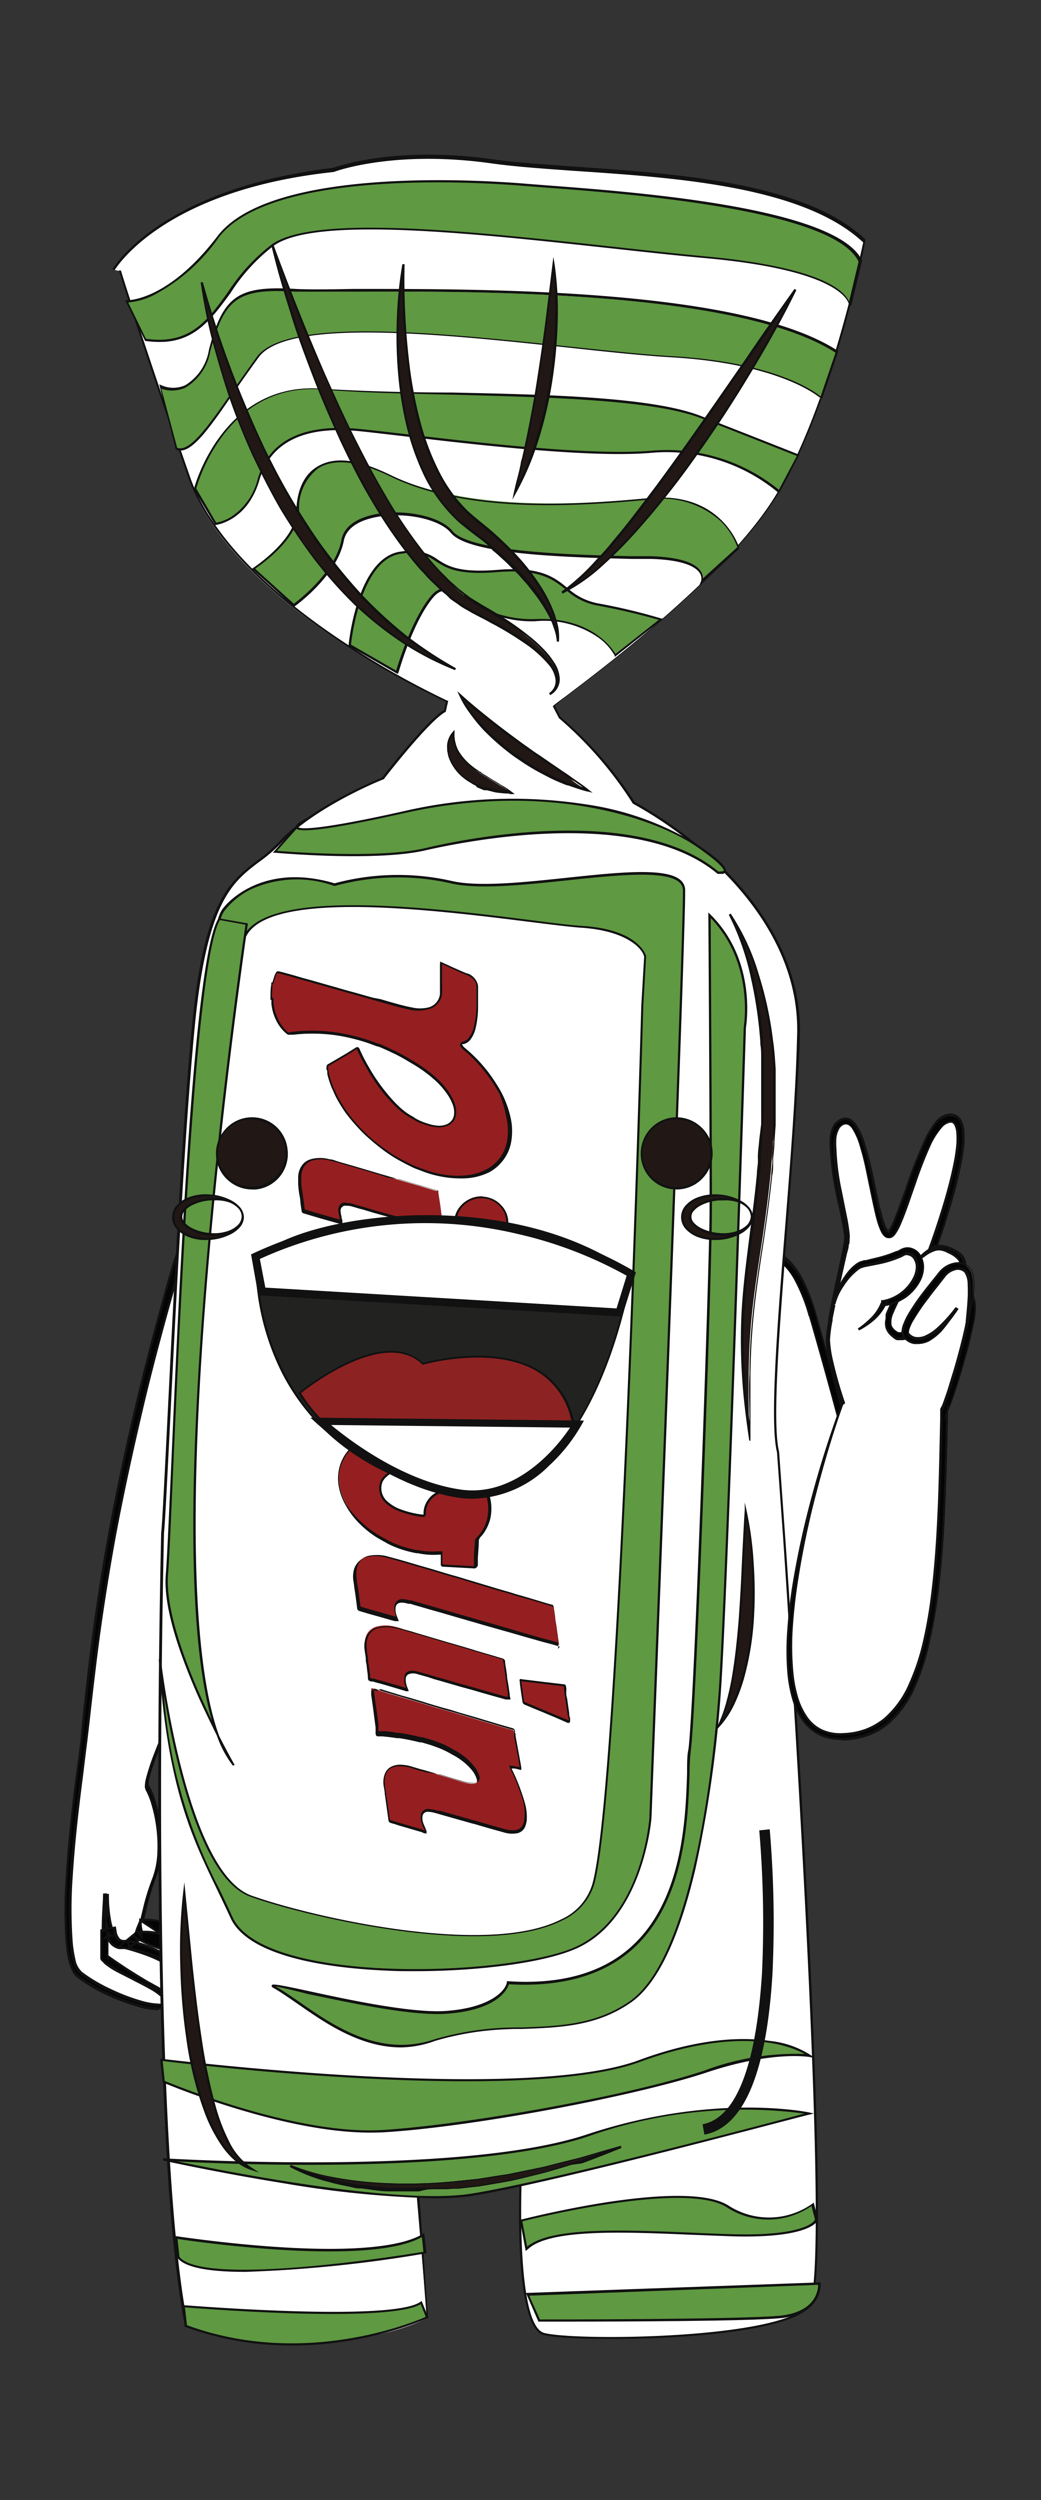
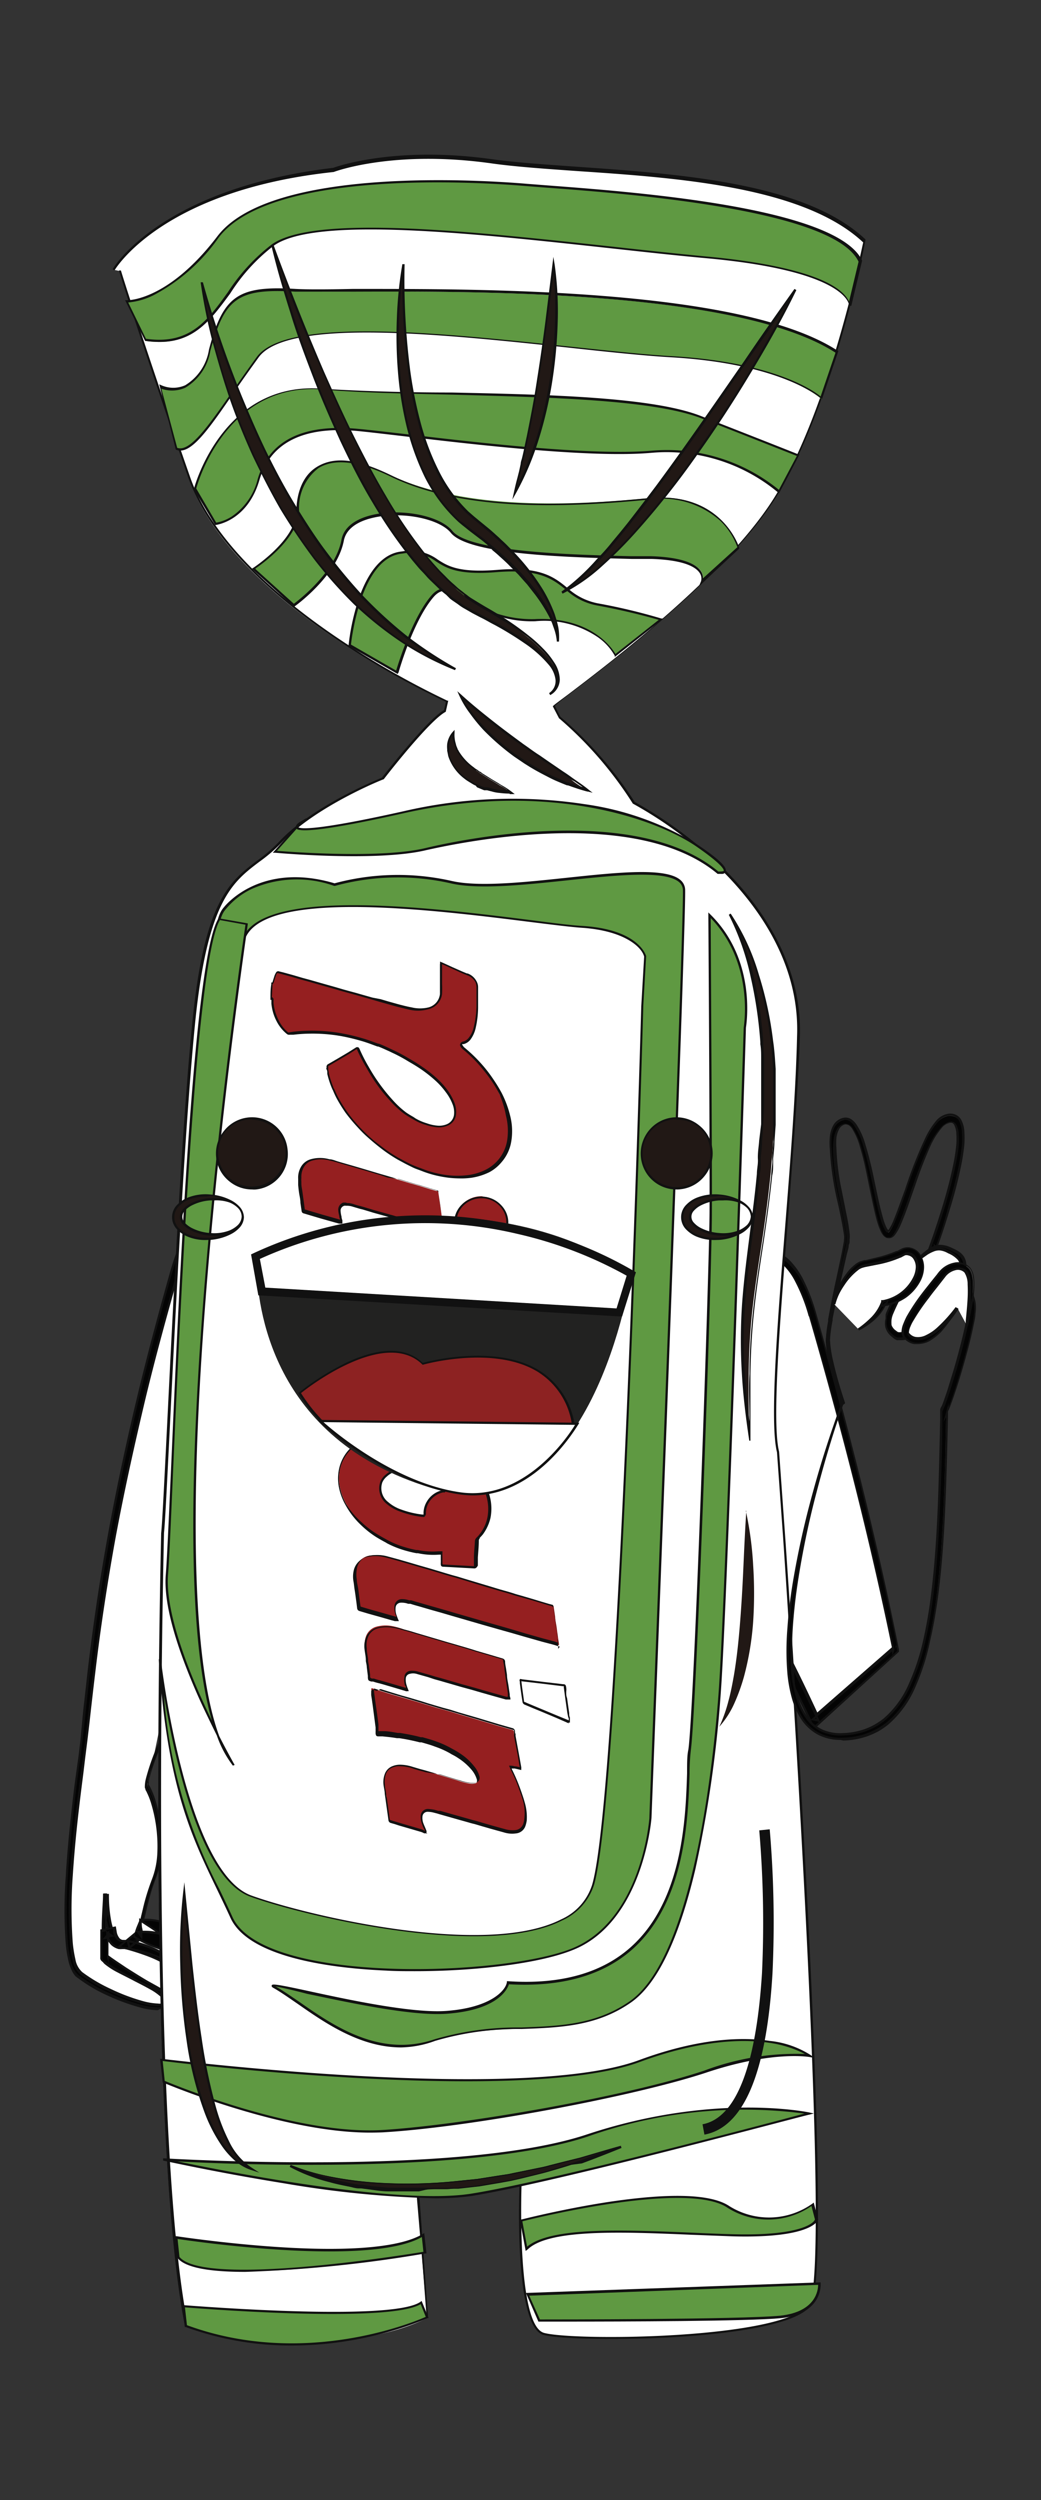
<svg xmlns="http://www.w3.org/2000/svg" id="Capa_1" data-name="Capa 1" viewBox="0 0 87.53 210.19">
  <rect x="0" y="0" width="87.53" height="210.19" fill="#333333" stroke="none" />
  <defs>
    <style>.cls-1,.cls-10{fill:#fff;}.cls-2{fill:#111;}.cls-3{fill:#040404;}.cls-4,.cls-5{fill:#5f9942;}.cls-10,.cls-11,.cls-4,.cls-7,.cls-8,.cls-9{fill-rule:evenodd;}.cls-6,.cls-8{fill:#211815;}.cls-7{fill:#951f20;}.cls-9{fill:#222221;}.cls-11{fill:#8d2222;}</style>
  </defs>
  <path class="cls-1" d="M68.31,110.59c-3-10.6-8.33-1.51-8.33-1.51s-5.16,9.44-.78,17.68c2.41,4.53,6.38,11.63,9.31,18l6.78-6c-1.45-7.14-3.63-16.45-7-28.16" />
  <path class="cls-2" d="M68.48,144.92l0-.11c-2.3-5-5.22-10.41-7.56-14.75l-1.75-3.25c-4.36-8.2.73-17.68.78-17.78s2.34-4,4.8-3.65c1.53.19,2.77,1.94,3.7,5.19h0c2.9,10.15,5.25,19.63,7,28.16v.06Zm-4.06-39.37c-2.24,0-4.33,3.54-4.36,3.58s-5.08,9.48-.78,17.59L61,130c2.33,4.31,5.22,9.67,7.52,14.65l6.64-5.9c-1.73-8.52-4.08-18-7-28.1h0c-.91-3.17-2.1-4.87-3.54-5.06Z" />
  <path class="cls-3" d="M68,110.67a14.6,14.6,0,0,0-1.14-2.93A5.37,5.37,0,0,0,66,106.5a2.37,2.37,0,0,0-1.22-.72,2.28,2.28,0,0,0-1.39.21,4.85,4.85,0,0,0-1.24.86A9.6,9.6,0,0,0,61.1,108l-.47.63-.22.33a2.23,2.23,0,0,0-.19.32A21.41,21.41,0,0,0,59,112.19a25.16,25.16,0,0,0-.83,3.06,19.35,19.35,0,0,0-.29,6.3,16,16,0,0,0,.72,3.06c.18.5.38,1,.6,1.46s.49.94.74,1.41L63,133.14q1.52,2.84,3,5.7t2.81,5.8h0l-.49-.1,6.83-6h0l-.08.22c-1.94-9.47-4.35-18.84-7-28.13m.54-.15c2.64,9.31,5,18.7,6.94,28.19l0,.13-.1.09h0L68.72,145l-.31.28-.18-.39h0c-.9-1.94-1.85-3.86-2.82-5.76s-2-3.81-3-5.7l-3-5.66c-.25-.48-.51-.94-.75-1.44a14.25,14.25,0,0,1-.62-1.52,16.07,16.07,0,0,1-.75-3.19,20,20,0,0,1,.31-6.5,24.11,24.11,0,0,1,.85-3.13,22.6,22.6,0,0,1,1.27-3,3.13,3.13,0,0,1,.22-.36l.23-.34c.16-.23.32-.45.49-.66a11.83,11.83,0,0,1,1.13-1.22,5.61,5.61,0,0,1,1.39-1,2.82,2.82,0,0,1,1.75-.24,3,3,0,0,1,1.51.88,6.43,6.43,0,0,1,1,1.36,15.6,15.6,0,0,1,1.18,3.06" />
  <path class="cls-2" d="M68.38,145.44l-.24-.52c-.8-1.72-1.72-3.6-2.82-5.74-.85-1.67-1.76-3.43-3-5.69l-3.05-5.67c-.06-.13-.13-.25-.2-.38-.18-.34-.37-.69-.55-1.06s-.44-1-.62-1.53a15.48,15.48,0,0,1-.75-3.21,19.88,19.88,0,0,1,.31-6.52,24.15,24.15,0,0,1,.86-3.15,23.51,23.51,0,0,1,1.26-3l.18-.3.05-.07c.08-.12.15-.24.23-.35s.33-.45.5-.66a9,9,0,0,1,1.14-1.22,5.33,5.33,0,0,1,1.41-1,3,3,0,0,1,1.8-.26,3.21,3.21,0,0,1,1.57.91,6.7,6.7,0,0,1,1,1.39,16,16,0,0,1,1.19,3.07h0c2.93,10.33,5.2,19.55,6.94,28.2l0,.18-.14.13Zm-.18-.83a2.72,2.72,0,0,1,.11.25l.13.27.42-.38Zm.54-.33c.05.11.09.22.14.32l.05.09,6.51-5.89v-.08l-.09-.44-.3.88-.06-.32Zm-4.32-39a2.87,2.87,0,0,0-1.22.29,5.63,5.63,0,0,0-1.37.93,9.44,9.44,0,0,0-1.11,1.21,6.5,6.5,0,0,0-.49.65,4,4,0,0,0-.23.34l0,.08a2.29,2.29,0,0,0-.17.28,23,23,0,0,0-1.26,3,25.34,25.34,0,0,0-.85,3.12,19.84,19.84,0,0,0-.3,6.47,15.73,15.73,0,0,0,.73,3.17c.18.51.39,1,.62,1.51s.37.71.55,1.06l.2.37,3,5.67c1.21,2.26,2.13,4,3,5.7,1,2,1.9,3.79,2.67,5.44l.35-.3c-.76-1.65-1.62-3.41-2.6-5.36-.84-1.65-1.77-3.41-3-5.7l-3-5.66-.2-.37c-.18-.34-.37-.69-.54-1a13.33,13.33,0,0,1-.6-1.47,14.73,14.73,0,0,1-.73-3.08,19.2,19.2,0,0,1,.29-6.32,24.51,24.51,0,0,1,2.05-6l.18-.29,0,0c.08-.11.15-.22.22-.33s.31-.43.48-.64a9.29,9.29,0,0,1,1.07-1.15,4.91,4.91,0,0,1,1.26-.88,2.36,2.36,0,0,1,1.45-.21,2.5,2.5,0,0,1,1.27.74,5.74,5.74,0,0,1,.9,1.26,14.3,14.3,0,0,1,1.15,3h0c2.92,10.19,5.2,19.3,7,27.85l.23-.28c-1.73-8.49-4-17.55-6.83-27.67a15.35,15.35,0,0,0-1.18-3,6.22,6.22,0,0,0-1-1.35,3,3,0,0,0-1.46-.85A2.42,2.42,0,0,0,64.42,105.26Zm4.09,39.22.13,0,0-.1Zm-4.09-38.64a2.41,2.41,0,0,0-1,.23,4.84,4.84,0,0,0-1.22.85,9,9,0,0,0-1,1.13c-.16.2-.31.41-.46.62l-.22.33,0,0c-.06.1-.13.2-.17.28a21.1,21.1,0,0,0-1.21,2.91,23,23,0,0,0-.83,3,19.16,19.16,0,0,0-.28,6.27,14.48,14.48,0,0,0,.71,3,13,13,0,0,0,.6,1.45c.16.34.35.69.54,1,.06.12.13.24.19.37l3.06,5.66c1.23,2.29,2.15,4.05,3,5.7,1,1.93,1.83,3.68,2.59,5.31l6.27-5.48c-1.76-8.57-4.05-17.71-7-27.93a14.62,14.62,0,0,0-1.13-2.92,5.4,5.4,0,0,0-.88-1.22,2.28,2.28,0,0,0-1.17-.69A2,2,0,0,0,64.42,105.84Z" />
-   <path class="cls-1" d="M22,103.42s-4.33-6.81-7.35,3.79c-6.39,22.36-6.88,34.08-7.76,40.59,0,0-2.47,16.4-.24,18.16s6.18,3,7,2.67c2.23-1-4.76-3.11-4.85-4.07s.13-5.32.13-5.32,0,3.84,1.3,4c2,.28,1.47-1.93,2.8-5.32a10.72,10.72,0,0,0-.63-7.68c-.76-1.14,8.68-20.54,13.06-28.78S22,103.42,22,103.42" />
+   <path class="cls-1" d="M22,103.42s-4.33-6.81-7.35,3.79c-6.39,22.36-6.88,34.08-7.76,40.59,0,0-2.47,16.4-.24,18.16s6.18,3,7,2.67c2.23-1-4.76-3.11-4.85-4.07s.13-5.32.13-5.32,0,3.84,1.3,4c2,.28,1.47-1.93,2.8-5.32a10.72,10.72,0,0,0-.63-7.68S22,103.42,22,103.42" />
  <path class="cls-2" d="M13.23,168.78A14.35,14.35,0,0,1,6.57,166c-2.25-1.77.11-17.57.21-18.24.15-1.1.28-2.35.44-3.78a202.63,202.63,0,0,1,7.32-36.83c1.06-3.74,2.42-5.75,4-6,1.9-.28,3.4,2,3.5,2.17a26.53,26.53,0,0,1,3.37,6c1.29,3.2,2.34,7.91.06,12.2-4.76,9-13.75,27.66-13.06,28.68a10.84,10.84,0,0,1,.64,7.77,20.41,20.41,0,0,0-.88,3c-.39,1.63-.62,2.61-2,2.41-.78-.11-1.12-1.34-1.27-2.43-.05,1.34-.11,3.07-.06,3.62,0,.33,1.25.95,2.32,1.48,1.54.78,3,1.51,3,2.15,0,.22-.17.4-.5.54A1.05,1.05,0,0,1,13.23,168.78Zm5.64-67.42-.28,0c-1.52.22-2.83,2.19-3.87,5.85A202.14,202.14,0,0,0,7.41,144c-.16,1.44-.3,2.68-.44,3.78,0,.05-.63,4.15-1,8.42-.44,5.62-.21,9,.68,9.65,2.31,1.82,6.17,3,6.87,2.67.25-.11.38-.24.38-.37,0-.53-1.58-1.33-2.87-2-1.47-.74-2.38-1.22-2.41-1.63-.09-1,.12-5.15.13-5.33H9c0,1,.19,3.79,1.22,3.94,1.23.17,1.42-.64,1.81-2.27a20.65,20.65,0,0,1,.88-3,10.58,10.58,0,0,0-.62-7.59c-.84-1.25,9.37-21.94,13.06-28.88,2.24-4.22,1.2-8.88-.08-12a26.72,26.72,0,0,0-3.34-5.92h0S20.54,101.36,18.87,101.36Z" />
  <path class="cls-3" d="M21.71,103.61a6.31,6.31,0,0,0-.87-1,4,4,0,0,0-1.07-.77,2.06,2.06,0,0,0-1.21-.19,2.34,2.34,0,0,0-1.11.58,5.06,5.06,0,0,0-.86,1,11.09,11.09,0,0,0-.67,1.22,19.94,19.94,0,0,0-1,2.65c-1,3.66-2,7.34-2.94,11s-1.69,7.43-2.38,11.18-1.26,7.52-1.71,11.31c-.23,1.89-.43,3.79-.65,5.69l-.18,1.42-.2,1.42c-.13.94-.25,1.89-.36,2.83-.22,1.9-.4,3.79-.53,5.69a38.61,38.61,0,0,0,0,5.69,10.59,10.59,0,0,0,.22,1.39,1.89,1.89,0,0,0,.62,1.12,13.1,13.1,0,0,0,2.42,1.44,16.91,16.91,0,0,0,2.65,1,5.93,5.93,0,0,0,1.36.22.81.81,0,0,0,.29,0,1,1,0,0,0,.25-.16.2.2,0,0,0,.08-.18.55.55,0,0,0-.13-.23,4.61,4.61,0,0,0-1.1-.81c-.41-.23-.83-.45-1.25-.66s-.86-.43-1.28-.66A6.58,6.58,0,0,1,8.87,165a.81.81,0,0,1-.26-.35s0-.05,0-.08v-.13a1.28,1.28,0,0,1,0-.19q0-.36,0-.72c0-.48,0-1,0-1.43,0-1,.08-1.91.13-2.87H9a12.83,12.83,0,0,0,.19,2.15,4.42,4.42,0,0,0,.29,1,1.12,1.12,0,0,0,.62.7,1.31,1.31,0,0,0,.94-.1,1.6,1.6,0,0,0,.55-.82c.22-.68.36-1.4.54-2.11a19.7,19.7,0,0,1,.67-2.1,6.73,6.73,0,0,0,.45-2.09,12.14,12.14,0,0,0-.49-4.28,6,6,0,0,0-.38-1,1.71,1.71,0,0,0-.13-.23l0-.06a.36.36,0,0,1,0-.09,1,1,0,0,1,0-.17,2.52,2.52,0,0,1,.08-.56,16.64,16.64,0,0,1,.69-2.1c.52-1.36,1.09-2.7,1.68-4,1.18-2.67,2.42-5.31,3.68-7.94s2.56-5.25,3.87-7.85c.66-1.3,1.32-2.6,2-3.9l1-1.94a11.52,11.52,0,0,0,1.49-6.27,16.85,16.85,0,0,0-.74-4.29,24.87,24.87,0,0,0-1.66-4A26.39,26.39,0,0,0,22,103.42Zm-1.23-2.14,1.5,2a25.91,25.91,0,0,1,2.34,3.7,24.53,24.53,0,0,1,1.69,4,17,17,0,0,1,.77,4.31,12,12,0,0,1-.58,4.33,11.24,11.24,0,0,1-.88,2l-1,1.94-2,3.9q-1.95,3.92-3.84,7.86c-1.25,2.63-2.48,5.28-3.65,7.95-.58,1.33-1.15,2.67-1.67,4a17.21,17.21,0,0,0-.67,2.07,2.35,2.35,0,0,0-.08.51s0,.08,0,.11l0,0,0,.05.14.25a7,7,0,0,1,.4,1,12.64,12.64,0,0,1,.52,4.37,7.09,7.09,0,0,1-.47,2.17,16.52,16.52,0,0,0-.64,2.07c-.19.7-.31,1.42-.55,2.13a3.48,3.48,0,0,1-.24.52,1.33,1.33,0,0,1-.41.44,1.28,1.28,0,0,1-.58.19h-.3a1.65,1.65,0,0,1-.3,0,1.11,1.11,0,0,1-.51-.36,2.2,2.2,0,0,1-.3-.51,5.21,5.21,0,0,1-.31-1.07,12.69,12.69,0,0,1-.19-2.21H9c0,.95-.08,1.9-.11,2.86,0,.47,0,.95,0,1.42,0,.24,0,.48,0,.71a1.09,1.09,0,0,0,0,.18v.13h0a.57.57,0,0,0,.17.21,6.54,6.54,0,0,0,1.18.73l1.27.65c.43.21.86.43,1.27.67.21.12.42.25.62.39a3,3,0,0,1,.58.49.84.84,0,0,1,.2.4.52.52,0,0,1-.18.46,1.31,1.31,0,0,1-.34.22,1.11,1.11,0,0,1-.42.08,6.45,6.45,0,0,1-1.46-.23,18.74,18.74,0,0,1-2.71-1,13.58,13.58,0,0,1-2.49-1.47,1.53,1.53,0,0,1-.16-.13.93.93,0,0,1-.13-.15,1.73,1.73,0,0,1-.21-.34,4.9,4.9,0,0,1-.25-.7,10.3,10.3,0,0,1-.24-1.44,39.41,39.41,0,0,1,0-5.75c.12-1.91.3-3.81.51-5.71.11-.95.23-1.9.35-2.85l.2-1.42.17-1.41c.22-1.9.41-3.8.64-5.69q.66-5.7,1.67-11.34c.68-3.76,1.48-7.5,2.36-11.22s1.88-7.4,2.91-11.09a19.73,19.73,0,0,1,1-2.73,9.48,9.48,0,0,1,.7-1.29,5.54,5.54,0,0,1,.95-1.17,3,3,0,0,1,1.4-.73,2.58,2.58,0,0,1,1.58.22,3.25,3.25,0,0,1,.45.25" />
  <path class="cls-2" d="M13.26,169a6,6,0,0,1-1.48-.23,17.31,17.31,0,0,1-2.73-1,13,13,0,0,1-2.51-1.48h0a.79.79,0,0,1-.15-.12c-.06,0-.1-.11-.15-.16a1.55,1.55,0,0,1-.21-.36,3.94,3.94,0,0,1-.26-.72,10.61,10.61,0,0,1-.24-1.45,38.28,38.28,0,0,1,0-5.77c.1-1.72.27-3.59.51-5.71.11-1,.22-1.92.35-2.85l.2-1.42.17-1.41L7,143.76c.12-1,.24-2.14.36-3.2.44-3.77,1-7.59,1.68-11.35.65-3.58,1.42-7.25,2.36-11.22s1.93-7.61,2.91-11.09a19.56,19.56,0,0,1,1-2.74,9.39,9.39,0,0,1,.7-1.31,5.69,5.69,0,0,1,1-1.19,3,3,0,0,1,1.44-.75,2.72,2.72,0,0,1,1.64.23,3.08,3.08,0,0,1,.46.25l0,0L22,103.29h0l.05.08a25.26,25.26,0,0,1,2.35,3.7,24.8,24.8,0,0,1,1.7,4.05,17.46,17.46,0,0,1,.78,4.33,12.27,12.27,0,0,1-.59,4.37,12.4,12.4,0,0,1-.88,2l-1,1.94c-.62,1.2-1.27,2.48-2,3.9-1.32,2.63-2.61,5.27-3.84,7.86-1.5,3.15-2.63,5.6-3.66,7.94-.55,1.27-1.13,2.63-1.66,4a16.42,16.42,0,0,0-.67,2,2,2,0,0,0-.07.49.28.28,0,0,0,0,.09l0,0a2.43,2.43,0,0,1,.15.26,7,7,0,0,1,.4,1,12.58,12.58,0,0,1,.52,4.4,7.26,7.26,0,0,1-.47,2.2,16.27,16.27,0,0,0-.64,2.06c-.07.25-.13.5-.18.74-.11.46-.22.93-.37,1.4a4.12,4.12,0,0,1-.25.54,1.36,1.36,0,0,1-.45.47,1.34,1.34,0,0,1-.62.2h-.39l-.23,0a1.24,1.24,0,0,1-.56-.39,1.9,1.9,0,0,1-.31-.53c-.06-.13-.1-.26-.15-.4,0,.52,0,1,0,1.37,0,.22,0,.46,0,.71v.3H9a.5.5,0,0,0,.14.16,6.5,6.5,0,0,0,1.09.68l.07,0,.91.46.36.18c.42.21.85.43,1.28.68.19.11.41.24.63.39a3,3,0,0,1,.59.51.87.87,0,0,1,.22.44.64.64,0,0,1-.2.55,1.39,1.39,0,0,1-.38.24A1.07,1.07,0,0,1,13.26,169Zm5.62-67.9a2.71,2.71,0,0,0-.41,0,2.77,2.77,0,0,0-1.35.71,5,5,0,0,0-.94,1.15,9.54,9.54,0,0,0-.69,1.28,19.75,19.75,0,0,0-1,2.72c-1,3.48-2,7.23-2.91,11.08s-1.71,7.64-2.35,11.22C8.58,133,8,136.81,7.58,140.58c-.13,1.06-.25,2.15-.36,3.2-.09.83-.18,1.66-.28,2.49l-.17,1.41-.2,1.42c-.12.94-.24,1.89-.35,2.85-.24,2.12-.4,4-.51,5.7a39.26,39.26,0,0,0,0,5.74,9.87,9.87,0,0,0,.23,1.42,3.38,3.38,0,0,0,.25.69,1.59,1.59,0,0,0,.19.32l.13.15.13.1h0a13.2,13.2,0,0,0,2.48,1.46,16.59,16.59,0,0,0,2.7,1,6.21,6.21,0,0,0,1.43.22,1,1,0,0,0,.38-.06,1.34,1.34,0,0,0,.32-.21.47.47,0,0,0,.15-.38.78.78,0,0,0-.18-.35,3.41,3.41,0,0,0-.56-.48l-.61-.38c-.42-.24-.86-.46-1.27-.67l-.36-.18-.92-.47-.07,0a6.25,6.25,0,0,1-1.12-.7.65.65,0,0,1-.2-.25v-.17a.91.91,0,0,1,0-.17c0-.25,0-.5,0-.72,0-.43,0-.88,0-1.43l0-.61v0l-.09-.56c0,.41,0,.81,0,1.2,0,.55,0,1,0,1.43v.72a1.09,1.09,0,0,0,0,.18v.14a.15.15,0,0,0,0,.06.62.62,0,0,0,.21.29l0,0a6.27,6.27,0,0,0,1.08.68l.14.08.93.48.35.17,1.26.67a4.41,4.41,0,0,1,1.12.83.51.51,0,0,1,.15.28.3.3,0,0,1-.1.26,1.22,1.22,0,0,1-.28.17,1.13,1.13,0,0,1-.32.06,5.77,5.77,0,0,1-1.39-.23,16.66,16.66,0,0,1-2.67-1A13.67,13.67,0,0,1,6.76,166a2,2,0,0,1-.65-1.18,8.78,8.78,0,0,1-.22-1.4,37.34,37.34,0,0,1,0-5.7c.11-1.72.28-3.59.53-5.7.11-.95.23-1.9.36-2.84l.2-1.41.18-1.43c.1-.83.19-1.67.28-2.51.12-1,.24-2.11.37-3.17.45-3.76,1-7.56,1.71-11.31.65-3.57,1.43-7.23,2.38-11.19s2-7.81,2.94-11.06a19.2,19.2,0,0,1,1-2.66,12.61,12.61,0,0,1,.67-1.23,5,5,0,0,1,.88-1,2.42,2.42,0,0,1,1.15-.6,2.15,2.15,0,0,1,1.27.2,4,4,0,0,1,1.09.78,6.48,6.48,0,0,1,.84,1l.11-.08-1.43-1.86a3.74,3.74,0,0,0-.43-.23A2.65,2.65,0,0,0,18.88,101.05Zm0,.62a1.33,1.33,0,0,0-.28,0,2.2,2.2,0,0,0-1.07.55,4.71,4.71,0,0,0-.84,1,9.51,9.51,0,0,0-.66,1.2,20.67,20.67,0,0,0-1,2.63c-.92,3.25-2,7.11-2.93,11.05s-1.73,7.62-2.39,11.18c-.68,3.75-1.26,7.55-1.7,11.3-.13,1.06-.25,2.13-.37,3.17-.09.84-.19,1.68-.29,2.52l-.18,1.42L7,149.16c-.12.93-.24,1.88-.35,2.83-.25,2.11-.42,4-.53,5.69a38.23,38.23,0,0,0,0,5.67,11,11,0,0,0,.22,1.37,1.86,1.86,0,0,0,.58,1.08,13.33,13.33,0,0,0,2.41,1.42,16.3,16.3,0,0,0,2.64,1,5.6,5.6,0,0,0,1.33.22.66.66,0,0,0,.25,0,.7.7,0,0,0,.23-.14c0-.05,0-.07,0-.09a.57.57,0,0,0-.11-.19,4.63,4.63,0,0,0-1.08-.79c-.41-.23-.84-.45-1.25-.66l-.34-.18-.93-.47-.15-.08a6.11,6.11,0,0,1-1.11-.71l0,0a.9.9,0,0,1-.26-.37.51.51,0,0,1,0-.09v-.15a1.28,1.28,0,0,0,0-.19v-.72c0-.43,0-.89,0-1.44,0-.89.07-1.83.12-2.85v-.1l.49,0v.09a11.56,11.56,0,0,0,.18,2.12,5.36,5.36,0,0,0,.28,1c.11.26.3.58.56.65a1.22,1.22,0,0,0,.87-.09,1.49,1.49,0,0,0,.51-.78c.14-.42.25-.89.36-1.34l.18-.75a18.85,18.85,0,0,1,.67-2.11,7,7,0,0,0,.45-2.07,12.4,12.4,0,0,0-.49-4.24,6,6,0,0,0-.38-1,1.19,1.19,0,0,0-.12-.22l0-.06-.05-.12a1.37,1.37,0,0,1,0-.19,2.8,2.8,0,0,1,.09-.59,18.45,18.45,0,0,1,.69-2.1c.54-1.41,1.13-2.78,1.69-4.05,1-2.31,2.19-4.84,3.68-7.94,1.24-2.59,2.55-5.23,3.87-7.85.7-1.39,1.35-2.67,2-3.9l1-1.94a12.32,12.32,0,0,0,.88-2,12.08,12.08,0,0,0,.59-4.26,16.7,16.7,0,0,0-.73-4.26,24.27,24.27,0,0,0-1.65-4A26,26,0,0,0,22,103.55l-.27.2-.06-.08a5.29,5.29,0,0,0-.86-1,3.71,3.71,0,0,0-1-.75A2,2,0,0,0,18.86,101.67ZM9,161.47a5.73,5.73,0,0,0,.3,1,2.34,2.34,0,0,0,.28.48,1,1,0,0,0,.47.33l.2,0h.36a1,1,0,0,0,.53-.17,1.19,1.19,0,0,0,.39-.41,2.4,2.4,0,0,0,.23-.5c.15-.46.26-.93.36-1.38.06-.25.12-.5.19-.75A16.57,16.57,0,0,1,13,158a7.18,7.18,0,0,0,.45-2.14,12.39,12.39,0,0,0-.51-4.33,6.21,6.21,0,0,0-.39-1,1.49,1.49,0,0,0-.14-.24l0-.06s0,0,0-.06a.3.3,0,0,1,0-.13,2.26,2.26,0,0,1,.08-.53,18.14,18.14,0,0,1,.67-2.08c.54-1.41,1.12-2.77,1.67-4,1-2.34,2.16-4.8,3.66-7.95l.05-.11-.05.11c-1.49,3.1-2.66,5.63-3.68,7.94-.56,1.26-1.15,2.63-1.69,4a18.09,18.09,0,0,0-.68,2.08,2.34,2.34,0,0,0-.08.54.36.36,0,0,0,0,.14.14.14,0,0,0,0,.07l0,.06c.05.08.09.16.13.24a6.26,6.26,0,0,1,.39,1,12.34,12.34,0,0,1,.49,4.32,6.54,6.54,0,0,1-.46,2.12,17.89,17.89,0,0,0-.66,2.09c-.06.24-.12.5-.18.75-.11.45-.22.92-.37,1.36a1.63,1.63,0,0,1-.58.87,1.44,1.44,0,0,1-1,.11,1.15,1.15,0,0,1-.69-.75,5.27,5.27,0,0,1-.29-1c0-.15-.06-.31-.08-.46C9.05,161.12,9,161.3,9,161.47Zm-.2-2.13c0,.38,0,.74.06,1.08,0-.35,0-.71,0-1.08Z" />
  <path class="cls-1" d="M14.2,167.5s1.2.54,1-1.17-4.68-2.86-4.68-2.86-1.06.24-1.27-1.07l-.55.11s0,1.84,0,2.05,4.3,2.82,5.45,2.94" />
  <path class="cls-2" d="M14.59,167.68a1.13,1.13,0,0,1-.41-.08A13.2,13.2,0,0,1,11,166.14a14.55,14.55,0,0,1-2.36-1.55c-.06-.22,0-1.89,0-2.08v-.08l.72-.14v.1a1.22,1.22,0,0,0,.46.85,1,1,0,0,0,.7.14h0c.18.05,4.56,1.18,4.75,2.94.07.62,0,1-.31,1.23A.66.66,0,0,1,14.59,167.68Zm-5.78-5.09c0,.71,0,1.81,0,1.95s4.25,2.75,5.37,2.87h0a.74.74,0,0,0,.65,0c.21-.15.29-.52.23-1.06-.17-1.58-4.26-2.69-4.59-2.77a1.19,1.19,0,0,1-.81-.17,1.36,1.36,0,0,1-.53-.89Z" />
  <path class="cls-3" d="M14.2,167.5a1,1,0,0,0,.47,0,.5.5,0,0,0,.34-.24,1.45,1.45,0,0,0,.08-.88,1.29,1.29,0,0,0-.4-.75,3.87,3.87,0,0,0-.72-.54,10.22,10.22,0,0,0-1.71-.79c-.59-.22-1.2-.4-1.8-.56h.15a1.23,1.23,0,0,1-.32,0l-.3,0a1.33,1.33,0,0,1-.55-.29,1.48,1.48,0,0,1-.34-.5,2,2,0,0,1-.15-.53l.38.27-.55.11.26-.31v1.95H9s0,0,0,0,0-.07,0-.06,0,0,0,0l0,0,.09.07.2.15.42.29.85.57c.58.37,1.16.73,1.76,1.08.29.18.59.34.89.51a4.63,4.63,0,0,0,.95.39m0,0a3.91,3.91,0,0,1-1-.24c-.33-.12-.65-.26-1-.4q-.95-.42-1.86-.93l-.91-.52c-.15-.09-.3-.18-.44-.28L8.78,165l-.11-.09-.06,0-.09-.09s0-.05,0-.09v-.1a.25.25,0,0,1,0-.08.71.71,0,0,1,0-.14l0-.27c0-.17,0-.35,0-.52v-1.3l.26-.05.55-.12.32-.06.06.33a1.19,1.19,0,0,0,.29.65.7.7,0,0,0,.27.14.9.9,0,0,0,.16,0h.15l.09,0,.06,0a14,14,0,0,1,1.86.64,9.23,9.23,0,0,1,1.75.94,3.7,3.7,0,0,1,.75.68,2.11,2.11,0,0,1,.28.45,1.23,1.23,0,0,1,.11.53,1.54,1.54,0,0,1-.22,1,.61.61,0,0,1-.46.23,1,1,0,0,1-.48-.12" />
  <path class="cls-2" d="M14.66,167.72a1.07,1.07,0,0,1-.48-.12,3.81,3.81,0,0,1-1-.26c-.33-.11-.65-.25-1-.39-.64-.29-1.27-.61-1.87-.94l-.91-.52L9,165.21l-.42-.31-.09-.09h0a.69.69,0,0,1-.06-.13.08.08,0,0,1,0,0v-.06a.2.2,0,0,1,0-.07v-.12l0-.36c0-.16,0-.32,0-.48v-1.38l1.31-.26.07.43a1.12,1.12,0,0,0,.26.59.51.51,0,0,0,.23.12l.15,0a.56.56,0,0,0,.13,0l.11,0,.08,0a15,15,0,0,1,1.87.65,9.69,9.69,0,0,1,1.76.94,4.12,4.12,0,0,1,.78.7,2.13,2.13,0,0,1,.29.47,1.57,1.57,0,0,1,.12.57,1.62,1.62,0,0,1-.25,1,.66.66,0,0,1-.53.27Zm-.42-.3a1,1,0,0,0,.41,0,.42.42,0,0,0,.28-.2,1.41,1.41,0,0,0,.06-.82,1.16,1.16,0,0,0-.37-.69,3.4,3.4,0,0,0-.7-.53,10.27,10.27,0,0,0-1.69-.78c-.52-.19-1.08-.37-1.72-.54h-.22a1.65,1.65,0,0,1-.32,0,1.52,1.52,0,0,1-.59-.31,1.94,1.94,0,0,1-.26-.31v1.15l.07.05.19.14.42.29.85.57c.59.37,1.17.74,1.75,1.08l.9.5.1.06a4.05,4.05,0,0,0,.81.33Zm-3.31-3.61c.49.14.94.29,1.36.44a10.24,10.24,0,0,1,1.72.8,3.75,3.75,0,0,1,.75.56,1.34,1.34,0,0,1,.42.8,1.94,1.94,0,0,1,0,.72,1.8,1.8,0,0,0,.1-.73,1.38,1.38,0,0,0-.1-.49,2.2,2.2,0,0,0-.27-.43,4,4,0,0,0-.73-.67,9.36,9.36,0,0,0-1.73-.92,14.63,14.63,0,0,0-1.85-.64h-.28a.52.52,0,0,1-.18,0,.76.76,0,0,1-.31-.16,1.25,1.25,0,0,1-.32-.7l0-.24-.63.13.19.13.12-.14v.22l.44.3-.43.08,0,.1a1.29,1.29,0,0,0,.33.46,1.28,1.28,0,0,0,.5.27h0l1.47,0Zm-2.34.88h0l.06.07.08.06.11.08.22.15c.14.1.29.19.44.28l.9.52q.9.5,1.86.93l.82.34-.77-.44c-.59-.34-1.17-.71-1.76-1.08L9.69,165l-.55-.39,0,.46L9,164.59H9l0-.09v0l0,0v0h0v-.09h0v-1.42l-.4.08.33-.4s0-.07,0-.1l0-.21-.33.06v1.23c0,.15,0,.31,0,.47l0,.35s0,.06,0,.1v0s0,0,0,.06l0,.08A.11.11,0,0,0,8.59,164.69Z" />
  <path class="cls-1" d="M15.17,165.91s2-.71.23-1.9a8.46,8.46,0,0,0-3.73-1.3l-.95.77s3.46.47,4.45,2.43" />
  <path class="cls-2" d="M15.12,166l0-.07c-1-1.9-4.35-2.38-4.38-2.39l-.22,0,1.15-.93h0a8.82,8.82,0,0,1,3.79,1.33c.55.37.81.74.77,1.1-.08.62-1,1-1,1Zm-4.18-2.61c.76.14,3.36.71,4.27,2.38.21-.09.78-.37.83-.78s-.19-.6-.69-.93a8.57,8.57,0,0,0-3.65-1.29Z" />
  <path class="cls-3" d="M15.17,165.91a2.11,2.11,0,0,0,.65-.48.79.79,0,0,0,.18-.32.51.51,0,0,0-.05-.32,2.75,2.75,0,0,0-1.23-.89,9.18,9.18,0,0,0-1.51-.57,8.71,8.71,0,0,0-1.56-.29l.22-.08-.95.76-.16-.55a8.22,8.22,0,0,1,1.32.33,8.41,8.41,0,0,1,1.24.53,5.23,5.23,0,0,1,1.1.78,2.92,2.92,0,0,1,.75,1.1m0,0a3.54,3.54,0,0,0-.92-.89,5.74,5.74,0,0,0-1.13-.58,8.57,8.57,0,0,0-1.21-.4,10.73,10.73,0,0,0-1.23-.25l-.71-.1.55-.46.94-.78.1-.08h.13a7.9,7.9,0,0,1,.87.14,7.79,7.79,0,0,1,.83.22,8,8,0,0,1,1.57.72,6.89,6.89,0,0,1,.71.49,1.73,1.73,0,0,1,.56.73.66.66,0,0,1,0,.5.81.81,0,0,1-.28.37,2.09,2.09,0,0,1-.77.36" />
  <path class="cls-2" d="M15.12,166.05l0-.09a3.32,3.32,0,0,0-.89-.86,5.86,5.86,0,0,0-1.11-.58,11.17,11.17,0,0,0-1.2-.39,9.26,9.26,0,0,0-1.23-.24l-.91-.14,1.78-1.48.17,0a6.77,6.77,0,0,1,.88.14,7.59,7.59,0,0,1,.84.23,7.5,7.5,0,0,1,1.59.72,6.53,6.53,0,0,1,.72.5,1.75,1.75,0,0,1,.59.77.86.86,0,0,1,0,.57,1,1,0,0,1-.31.4,2.13,2.13,0,0,1-.8.38Zm-3.48-2.78.46.14a9.66,9.66,0,0,1,1.26.53,5.68,5.68,0,0,1,1.13.8,3.28,3.28,0,0,1,.73,1,1.93,1.93,0,0,0,.53-.42.66.66,0,0,0,.16-.28.45.45,0,0,0,0-.25,2.45,2.45,0,0,0-1.06-.78l-.13-.07a10.62,10.62,0,0,0-1.49-.56,9.76,9.76,0,0,0-1.39-.28ZM12,163a9.51,9.51,0,0,1,2.76.83l.14.07a2.6,2.6,0,0,1,1.14.86.59.59,0,0,1,.05.39.92.92,0,0,1-.14.28.91.91,0,0,0,.19-.26.73.73,0,0,0,0-.44,1.73,1.73,0,0,0-.54-.69,5.37,5.37,0,0,0-.7-.48,7.41,7.41,0,0,0-1.55-.71c-.28-.09-.57-.16-.82-.22a8.6,8.6,0,0,0-.86-.14h-.09l-.75.61.58.13.11-.09-.36,0,1.16-.37Zm-1,.77c.33.06.63.13.91.2a9.65,9.65,0,0,1,1.22.4,6.83,6.83,0,0,1,1.14.59l.38.29a3.49,3.49,0,0,0-.32-.35,5.18,5.18,0,0,0-1.09-.77,8,8,0,0,0-1.22-.52l-.59-.18Zm-.84-.12.5.07.13,0-.14-.5Zm.7-.35.08.28.26-.21Z" />
  <path class="cls-1" d="M11.82,161.44s3.07.64,2.93,2.06l-3.08-.79Z" />
  <path class="cls-2" d="M14.83,163.62l-3.27-.84.18-1.45.1,0c.13,0,3.15.67,3,2.16Zm-3.06-1,2.89.74c0-1.11-2.26-1.71-2.76-1.82Z" />
  <path class="cls-3" d="M11.82,161.44a3.56,3.56,0,0,1,1,0,4.07,4.07,0,0,1,1,.22,3.09,3.09,0,0,1,1,.58,1.94,1.94,0,0,1,.41.57,1.58,1.58,0,0,1,.14.78l-.08.74-.74-.18a13.89,13.89,0,0,1-1.52-.45,10.81,10.81,0,0,1-1.47-.68l-.28-.15.06-.18a5.41,5.41,0,0,1,.23-.68l.22-.55m0,0c0,.27,0,.51.07.72s.06.41.08.59l-.23-.34a10.6,10.6,0,0,1,1.61.13,11.68,11.68,0,0,1,1.56.33l-.81.57a.86.86,0,0,0,0-.16.8.8,0,0,0-.13-.23,2.62,2.62,0,0,0-.56-.53c-.23-.18-.49-.35-.75-.53l-.83-.55" />
  <path class="cls-2" d="M15.4,164.43l-.84-.2a14.53,14.53,0,0,1-1.53-.47,9.26,9.26,0,0,1-1.48-.68l-.35-.19.08-.24a5.75,5.75,0,0,1,.23-.7c.07-.16.13-.32.19-.45l0-.07v-.17l.13.08a4.09,4.09,0,0,1,1,0,4.66,4.66,0,0,1,1,.23,2.89,2.89,0,0,1,1,.6,1.89,1.89,0,0,1,.44.6,1.68,1.68,0,0,1,.14.83Zm-4-1.63.21.12a10.31,10.31,0,0,0,1.45.67,14.39,14.39,0,0,0,1.52.45l.63.15.06-.63a1.41,1.41,0,0,0-.12-.73,1.68,1.68,0,0,0-.4-.54,2.65,2.65,0,0,0-.95-.56,4.46,4.46,0,0,0-1-.22,3.91,3.91,0,0,0-.76,0l.34.23.28.18c.32.21.55.38.76.53l0,0a14.1,14.1,0,0,1,1.45.32l.2.05-1.14.8v-.2a.29.29,0,0,0,0-.13s-.05-.1-.11-.19a2.23,2.23,0,0,0-.49-.47h-.06a10.3,10.3,0,0,0-1.3-.12c0,.08,0,.15,0,.23l0,.36-.53-.77a3.25,3.25,0,0,0-.11.37Zm2.33-.1a2.44,2.44,0,0,1,.28.3.6.6,0,0,1,.13.25v0l.51-.36ZM12,162.32c.34,0,.7,0,1.08.08l-.49-.33-.28-.18-.39-.26c0,.17,0,.34.05.52Zm-.25-.48-.07.18-.12.3h.25s0-.1,0-.14S11.77,162,11.76,161.84Z" />
  <path class="cls-1" d="M9.55,22.68S13.35,16,28,14.2c0,0,4.89-1.9,13.28-.73S66.11,14,72.7,20.2c0,0-2.53,13.21-7.22,21.13S47,58.81,46.57,59.33l.49,1a32,32,0,0,1,6.27,7.18s14.3,7.38,13.87,19.62-2.74,31-1.75,35l.52,7.25s4.26,61.4,2.17,64.43-19.88,3.12-22.39,2.46-2-13.07-2-13.07c-1,1-8.66,1.13-8.66,1.13l.78,10.57c-7.8,3.84-20.29.71-20.29.71-3.31-16.64-2-66.65-2-66.65.28-2.44,1.3-29.66,2.61-42.81s4.39-12.16,7.29-15.26,8.63-5.37,8.63-5.37,3.84-5,5.24-5.7l.19-.81s-18-8.12-21.69-18.84-5.82-17.39-5.82-17.39" />
  <path class="cls-2" d="M25.93,196.82a48.06,48.06,0,0,1-10.32-1.19h-.06v-.06c-3.28-16.46-2-66.17-2-66.67.09-.81.26-4.27.5-9.06.49-9.93,1.23-24.93,2.11-33.76,1-10.37,3.18-12,5.45-13.72a13.24,13.24,0,0,0,1.86-1.6c2.8-3,8.23-5.21,8.64-5.38.31-.39,3.82-4.9,5.22-5.68l.16-.69a71.37,71.37,0,0,1-9.39-5.38c-4.53-3.09-10.34-7.93-12.28-13.49C12.12,29.53,10,22.81,10,22.74l.17,0c0,.06,2.12,6.78,5.82,17.38,1.92,5.51,7.7,10.32,12.21,13.39a71.65,71.65,0,0,0,9.42,5.4l.07,0-.21.93,0,0c-1.38.71-5.18,5.62-5.21,5.67l0,0h0c-.06,0-5.74,2.29-8.6,5.34a13.51,13.51,0,0,1-1.89,1.62c-2.24,1.7-4.35,3.3-5.38,13.59-.87,8.83-1.62,23.83-2.11,33.75-.24,4.79-.41,8.26-.5,9.06,0,.49-1.28,50.06,2,66.57.93.22,12.7,2.91,20.11-.7L35,184.16h.1c.08,0,7.63-.09,8.6-1.1l.17-.18v.25c0,.12-.52,12.35,1.88,13,2.62.7,20.24.52,22.28-2.42s-2.14-63.76-2.18-64.37l-.52-7.25c-.61-2.43,0-10.46.69-19,.44-5.52.89-11.22,1-16,.23-6.29-3.54-11.27-6.74-14.33a33.9,33.9,0,0,0-7.07-5.2l0,0v0A32,32,0,0,0,47,60.38l0,0-.52-1,0,0c.08-.1.46-.38,1.31-1,3.75-2.85,13.72-10.42,17.59-17,4.48-7.56,7-20.15,7.2-21-5-4.69-15.58-5.43-24.09-6-2.66-.19-5.18-.36-7.21-.65-8.26-1.15-13.17.71-13.22.73h0C13.59,16,9.67,22.66,9.63,22.73l-.16-.09c0-.07,4-6.8,18.55-8.53.27-.1,5.19-1.86,13.31-.73,2,.28,4.53.45,7.2.64,8.56.6,19.21,1.34,24.24,6.11l0,0v.05c0,.14-2.6,13.33-7.24,21.17-3.89,6.57-13.88,14.15-17.64,17-.62.47-1.08.82-1.23,1l.45.9a32.38,32.38,0,0,1,6.26,7.17,35.08,35.08,0,0,1,7.09,5.22c3.23,3.09,7,8.12,6.8,14.48-.17,4.77-.62,10.48-1.05,16-.67,8.49-1.3,16.51-.7,18.93l.52,7.27c.18,2.51,4.25,61.46,2.15,64.49-1.23,1.77-7.49,2.42-11.11,2.65-5,.32-10.1.18-11.37-.16-2.4-.63-2.09-11.3-2-13-1.4.89-7.56,1-8.46,1L36,194.88l-.06,0A23.22,23.22,0,0,1,25.93,196.82Z" />
  <path class="cls-4" d="M23.09,71.61s8.55.76,12.69-.22,17.94-3.6,24.58,2c0,0,2.16.4-1.78-2.28s-13-5.39-24.66-2.79-8.64.86-8.64.86Z" />
  <path class="cls-2" d="M60.59,73.47l-.25,0h0c-6.87-5.77-21.61-2.64-24.49-2-4.12,1-12.64.23-12.73.22l-.18,0,1.94-2.19c0-.19.29-.37.39-.43l.51-.3-.69.78c.15.12,1.24.35,8.85-1.35a40.46,40.46,0,0,1,15.24-.59A24.56,24.56,0,0,1,58.63,71C61,72.58,61.11,73.06,61,73.28S60.76,73.47,60.59,73.47Zm-.19-.2c.17,0,.42,0,.45-.06s0-.46-2.32-2.06c-3.4-2.32-12.4-5.51-24.59-2.78-7.49,1.68-8.76,1.51-9,1.31l-1.65,1.85c1.27.1,8.73.66,12.48-.23C38.66,70.61,53.45,67.46,60.4,73.27Z" />
  <path class="cls-4" d="M18.91,76.36s2.89-3.85,9.22-1.94A20.09,20.09,0,0,1,38,74.21c5.39,1.24,19.49-2.74,19.57.67s-2.83,78-2.83,78S54,161.66,48,163.94s-25.95,3-28.56-2.74-5.21-9.27-6-21.7c0,0,2.05,17.91,7.67,19.94s26.5,6.8,28.77-1S54,84.58,54,84.58l.24-4.16s-.58-2.2-5.32-2.48-27.2-4.51-28.51,1.3-3.16-1.11-1.52-2.88" />
  <path class="cls-2" d="M34.89,165.72c-.81,0-1.62,0-2.42-.05-4.22-.18-11.52-1-13.09-4.43-.38-.83-.76-1.62-1.13-2.39-2.16-4.48-4.2-8.71-4.9-19.35h.18c0,.18,2.11,17.88,7.61,19.86,4.5,1.63,19.65,5.27,26.05,2a4.76,4.76,0,0,0,2.6-2.91c2.24-7.66,4.11-73.21,4.13-73.87l.24-4.15C54,79.69,52.6,78.25,48.93,78c-.9-.06-2.42-.25-4.35-.49-8-1-23-2.92-24.06,1.71-.34,1.5-.75,2.29-1.2,2.34-.18,0-.44,0-.68-.54-.6-1.15-.74-3.74.2-4.76.12-.15,3.08-3.84,9.29-2a20.48,20.48,0,0,1,9.84-.2c2.25.52,6.05.12,9.72-.27,4.27-.45,8.3-.88,9.53.2a1.11,1.11,0,0,1,.39.83c.08,3.37-2.8,77.25-2.83,78,0,.1-.72,8.88-6.72,11.16C45.33,165.06,40.07,165.72,34.89,165.72Zm-21.1-23.19a41.61,41.61,0,0,0,4.63,16.24c.37.77.75,1.56,1.13,2.4,2.58,5.64,22.47,5,28.44,2.68s6.6-10.9,6.61-11c0-.74,2.91-74.61,2.82-78a.89.89,0,0,0-.32-.69c-1.17-1-5.16-.6-9.39-.15-3.69.39-7.5.79-9.78.26a20.07,20.07,0,0,0-9.77.21H28.1a9.35,9.35,0,0,0-6.9.24A6.31,6.31,0,0,0,19,76.42h0c-.88.94-.73,3.46-.18,4.55.09.17.28.47.49.44s.61-.28,1-2.2c1.09-4.79,16.17-2.88,24.28-1.86,1.92.25,3.44.44,4.33.49,4.76.28,5.38,2.45,5.41,2.54v0h0l-.24,4.17c0,.66-1.89,66.23-4.14,73.91a4.93,4.93,0,0,1-2.7,3c-6.45,3.28-21.67-.37-26.19-2-2.36-.85-4.38-4.48-6-10.8C14.49,146.46,14.07,144.23,13.79,142.53Z" />
  <path class="cls-4" d="M20.74,77.66s-9.1,60.71-1.08,70.72c0,0-6.08-10.58-5.63-16s1.73-51.05,4.42-55.12Z" />
  <path class="cls-2" d="M19.58,148.44a9.1,9.1,0,0,1-1.35-2.54c-.49-1-1.07-2.16-1.64-3.45-1.94-4.43-2.84-7.82-2.65-10.09.1-1.22.24-4.41.44-8.83.66-15.08,1.89-43.15,4-46.33l0,0,2.45.43v.09c0,.15-2.29,15.36-3.55,31.6-1.42,18.32-1,30.84,1.16,36.65.74,1.45,1.28,2.39,1.29,2.41ZM18.49,77.35c-2,3.38-3.27,31.2-3.93,46.19-.19,4.42-.33,7.61-.43,8.84-.18,2.2.73,5.66,2.63,10,.36.81.72,1.58,1.06,2.29-1.81-6.26-2.06-18.12-.72-35.4,1.21-15.6,3.35-30.24,3.54-31.53Z" />
  <path class="cls-5" d="M10.62,25.33s3.4.2,7.68-5.42,20.87-4.79,25.9-4.36S70,17,72.33,22l-.9,3.76s.31-3-12-4.1-32.08-4.17-36.49-1-4.74,8.86-10.69,8Z" />
  <path class="cls-2" d="M13.41,28.75a8.74,8.74,0,0,1-1.21-.09h0l-1.68-3.42h.16s3.41.12,7.6-5.38c4.5-5.91,22.43-4.71,26-4.41l1.8.14c7.27.55,24.3,1.82,26.41,6.32l0,0-.91,3.8-.18,0s.09-2.9-12-4c-2.45-.22-5.16-.52-8-.83C39.68,19.6,26.46,18.16,23,20.67a15.49,15.49,0,0,0-3.64,4C17.76,26.84,16.38,28.75,13.41,28.75Zm-1.14-.27c3.7.53,5.18-1.54,6.9-3.93a16,16,0,0,1,3.68-4c3.56-2.55,16.82-1.1,28.51.17,2.88.32,5.59.61,8,.84,3.63.33,10,1.2,11.75,3.35a2.2,2.2,0,0,1,.28.44l.8-3.35C70.1,17.58,52.59,16.27,46,15.78l-1.8-.14c-3.53-.3-21.37-1.5-25.81,4.33a15.49,15.49,0,0,1-5.48,4.85,6,6,0,0,1-2.13.61Z" />
  <path class="cls-5" d="M13.49,32.46s2.92,1.39,4.13-3,2.35-5.32,7.24-5,35.67-1.22,45.53,5.22l-1.32,3.88S66,30.58,56.45,30s-31.52-4.41-34.78,0-5.39,8.28-6.85,7.65Z" />
  <path class="cls-2" d="M15.16,37.88a1,1,0,0,1-.38-.08l0,0-1.39-5.49.18.08a2.49,2.49,0,0,0,2,0,4.28,4.28,0,0,0,2-3C18.76,24.87,20,24,24.87,24.29c.86.05,2.5.05,4.76,0,10.61,0,32.67-.11,40.81,5.2l.06,0-1.39,4.08-.1-.09s-3.2-2.9-12.56-3.44c-2.28-.13-5.31-.45-8.52-.8-10.58-1.13-23.73-2.54-26.18.8-.72,1-1.38,1.92-2,2.83C17.71,35.86,16.3,37.88,15.16,37.88Zm-.26-.23c1.07.38,2.59-1.8,4.69-4.81.63-.91,1.28-1.84,2-2.83,2.51-3.43,15.73-2,26.35-.87,3.21.34,6.24.67,8.51.8C65,30.43,68.4,32.83,69,33.33l1.25-3.68c-8.14-5.24-30.09-5.17-40.65-5.13-2.27,0-3.9,0-4.77,0-4.8-.28-5.94.51-7.15,5a4.42,4.42,0,0,1-2.11,3.08,2.72,2.72,0,0,1-2,.08Z" />
  <path class="cls-5" d="M16.4,41.08s2.3-9.14,10.85-8.37,25.64,0,31.77,2.38,8.14,3.2,8.14,3.2l-1.68,3A14.63,14.63,0,0,0,54.76,38c-6.58.57-20.64-1.47-24.71-1.84s-7.27.67-8.29,4.16-3.62,3.75-3.62,3.75Z" />
  <path class="cls-2" d="M18.09,44.14l-1.79-3v0c0-.09,2.42-9.22,10.94-8.45C30.13,32.87,34,33,38,33c7.94.17,16.93.36,21,2,6.06,2.37,8.11,3.19,8.13,3.2l.1,0L65.5,41.48l-.08-.08a14.65,14.65,0,0,0-10.65-3.33c-5.13.45-14.92-.7-20.76-1.39-1.72-.2-3.07-.36-4-.45-4.52-.41-7.27,1-8.19,4.1-1,3.5-3.68,3.81-3.71,3.81ZM16.5,41.07l1.68,2.87a3.62,3.62,0,0,0,1.34-.54,5.34,5.34,0,0,0,2.15-3.13c.95-3.22,3.77-4.64,8.39-4.22.9.08,2.25.24,4,.44,5.84.69,15.61,1.84,20.73,1.4a14.89,14.89,0,0,1,10.7,3.29L67,38.33c-.47-.18-2.7-1.07-8-3.15-4.06-1.59-13-1.78-21-2-4.08-.09-7.92-.17-10.8-.43C19.14,32.07,16.67,40.44,16.5,41.07Z" />
  <path class="cls-5" d="M21.33,47.78S25,45.4,25,42.94s1.44-6,7.81-3,15.53,2.54,21.71,1.94S62.07,46,62.07,46l-3,2.83s.79-1.87-4.24-2-15.13-.2-16.79-2.2-8.59-2.27-9.18.7-4.13,5.48-4.13,5.48Z" />
  <path class="cls-2" d="M24.69,51l-3.51-3.19.1-.06s3.64-2.38,3.64-4.76c0-.8.18-2.78,1.71-3.73s3.5-.64,6.24.69c6.12,3,14.79,2.59,21.66,1.93,6.17-.6,7.62,4.14,7.63,4.18l0,.06-3.39,3.16.17-.4a.83.83,0,0,0-.11-.71c-.32-.49-1.28-1.09-4.06-1.18l-1.68,0c-5.43-.14-13.65-.35-15.17-2.18-1-1.25-4.28-1.86-6.68-1.25-.94.23-2.11.76-2.33,1.9-.58,3-4.14,5.53-4.18,5.55Zm-3.21-3.16,3.23,2.92c.46-.35,3.51-2.7,4-5.38.19-1,1.07-1.7,2.47-2.06,2.46-.62,5.8,0,6.87,1.32,1.47,1.77,10,2,15,2.12l1.68,0c2.86.09,3.87.74,4.21,1.27a1,1,0,0,1,.17.59L62,46a5.9,5.9,0,0,0-1.41-2.19,7.38,7.38,0,0,0-6-1.81c-6.9.67-15.6,1.06-21.76-1.94-2.68-1.3-4.72-1.54-6.06-.7a4.19,4.19,0,0,0-1.62,3.57C25.11,45.22,22.09,47.38,21.48,47.79Z" />
  <path class="cls-5" d="M29.41,54.24s.7-7.46,4.41-7.79,2.06,2,8,1.55,5.2,2.21,8.43,2.81a53.42,53.42,0,0,1,5.39,1.26l-3.86,3s-1.59-3.22-6.79-3-6.85-4.08-8.61-2-3,6.38-3,6.38Z" />
  <path class="cls-2" d="M33.43,56.66,29.31,54.3v-.06a18.87,18.87,0,0,1,.82-3.8c.85-2.53,2.12-3.94,3.67-4.08a3.87,3.87,0,0,1,3,.68c.82.53,1.75,1.13,5,.87,3.67-.3,4.81.62,5.91,1.52a5.25,5.25,0,0,0,2.54,1.29A49.47,49.47,0,0,1,55.61,52l.17,0-4.09,3.23,0-.1a4.75,4.75,0,0,0-1.42-1.56A8,8,0,0,0,45,52.23a9.3,9.3,0,0,1-5.73-1.75c-1.25-.77-2-1.23-2.82-.28-1.72,2-2.93,6.3-2.94,6.34Zm-3.92-2.47,3.8,2.19c.21-.7,1.36-4.42,2.95-6.3.91-1.08,1.81-.52,3.05.24a9.26,9.26,0,0,0,5.63,1.73c4.68-.23,6.49,2.38,6.81,2.93l3.64-2.87c-.57-.16-2.52-.72-5.2-1.21a5.26,5.26,0,0,1-2.62-1.33c-1.08-.87-2.19-1.76-5.79-1.47-3.31.27-4.27-.36-5.12-.9a3.65,3.65,0,0,0-2.83-.66C30.42,46.85,29.59,53.49,29.51,54.19Z" />
  <path class="cls-6" d="M17,23.79a86.71,86.71,0,0,0,3.23,9.48c.63,1.54,1.29,3.06,2,4.55s1.49,3,2.35,4.38a49.23,49.23,0,0,0,2.71,4.15,48.14,48.14,0,0,0,3.16,3.82,36.25,36.25,0,0,0,3.66,3.34,34.65,34.65,0,0,0,4.18,2.75A24.75,24.75,0,0,1,33.81,54a30.21,30.21,0,0,1-4-3.18A38.17,38.17,0,0,1,26.47,47a47.61,47.61,0,0,1-2.83-4.21c-.85-1.47-1.62-3-2.33-4.5s-1.34-3.1-1.89-4.69-1-3.21-1.46-4.83a44.16,44.16,0,0,1-1-4.95" />
  <path class="cls-2" d="M38.26,56.34A25.23,25.23,0,0,1,33.76,54a30,30,0,0,1-4-3.2A37,37,0,0,1,26.4,47a50.77,50.77,0,0,1-2.84-4.22c-.83-1.44-1.62-3-2.34-4.51-.79-1.76-1.39-3.26-1.89-4.7s-1-3.17-1.46-4.84a44.24,44.24,0,0,1-1-5l.19,0a87.39,87.39,0,0,0,3.22,9.46c.77,1.87,1.39,3.27,2,4.55.84,1.73,1.59,3.12,2.34,4.37S26.4,45,27.38,46.3a45.69,45.69,0,0,0,3.15,3.8,38,38,0,0,0,3.65,3.34,34.5,34.5,0,0,0,4.16,2.74Zm-21-31.14c.22,1.26.5,2.46.76,3.51.43,1.67.92,3.29,1.46,4.83s1.09,2.92,1.88,4.68c.72,1.55,1.5,3.07,2.33,4.49a48.17,48.17,0,0,0,2.83,4.21,37.55,37.55,0,0,0,3.37,3.78,31,31,0,0,0,3.94,3.17A25.7,25.7,0,0,0,37,55.61a30.61,30.61,0,0,1-2.94-2,35,35,0,0,1-3.67-3.36,42.86,42.86,0,0,1-3.17-3.82c-1-1.36-1.9-2.76-2.73-4.16S23,39.6,22.16,37.86s-1.51-3.3-2-4.56C19,30.58,18.08,27.86,17.29,25.2Z" />
  <path class="cls-6" d="M22.9,20.59c1.34,3.64,2.76,7.24,4.3,10.78.78,1.76,1.57,3.52,2.43,5.25s1.74,3.43,2.72,5.08a42.43,42.43,0,0,0,3.2,4.75L36,47c.15.19.31.36.46.54s.31.36.48.53l.49.51c.33.35.69.63,1,1,.18.16.37.29.55.44a5.45,5.45,0,0,0,.57.41l.59.37c.2.13.42.25.63.37.42.24.84.49,1.25.75a26.83,26.83,0,0,1,2.41,1.7,14.53,14.53,0,0,1,1.09,1,6.2,6.2,0,0,1,.94,1.16A2.65,2.65,0,0,1,47,57.14a1.4,1.4,0,0,1-.75,1.21,1.33,1.33,0,0,0,.59-1.21,2.49,2.49,0,0,0-.56-1.25A9.52,9.52,0,0,0,44.14,54a25.41,25.41,0,0,0-2.44-1.51c-.43-.23-.84-.46-1.27-.68-.22-.11-.43-.21-.65-.34l-.65-.37a6.81,6.81,0,0,1-.63-.41c-.2-.15-.42-.28-.61-.44-.37-.33-.78-.63-1.12-1l-.54-.52-.51-.54c-.16-.18-.34-.36-.5-.55l-.47-.56a39.78,39.78,0,0,1-3.34-4.85c-1-1.69-1.89-3.42-2.71-5.18s-1.6-3.56-2.29-5.38S25.07,28,24.47,26.2s-1.13-3.72-1.57-5.61" />
  <path class="cls-2" d="M46.26,58.44l-.09-.17a1.21,1.21,0,0,0,.54-1.12,2.38,2.38,0,0,0-.53-1.21,9.83,9.83,0,0,0-2.09-1.87,27.11,27.11,0,0,0-2.44-1.5l-.4-.21c-.28-.16-.57-.32-.86-.46l-.23-.12-.42-.22-.66-.38a4.08,4.08,0,0,1-.44-.28l-.19-.14-.22-.15c-.13-.09-.27-.18-.4-.29L37.51,50a7.77,7.77,0,0,1-.81-.71l-.53-.51c-.12-.12-.23-.23-.33-.35l-.18-.2-.18-.19q-.16-.16-.33-.36l-.47-.56a39.53,39.53,0,0,1-3.35-4.86c-1-1.65-1.87-3.39-2.72-5.19-.91-2-1.66-3.73-2.29-5.38S25,28.25,24.39,26.22c-.48-1.52-1.09-3.53-1.58-5.61l.18-.05c1.44,3.91,2.85,7.44,4.29,10.77.76,1.71,1.57,3.51,2.43,5.25,1,2,1.85,3.6,2.72,5.07a41,41,0,0,0,3.2,4.74l.44.56.29.34.17.19.18.2L37,48l.5.5a8.18,8.18,0,0,0,.68.64l.35.32.35.27.2.16.18.13a2.89,2.89,0,0,0,.37.27l.6.37.4.24.22.13c.37.21.76.44,1.26.75a24.4,24.4,0,0,1,2.41,1.71,11.13,11.13,0,0,1,1.11,1,6.66,6.66,0,0,1,.95,1.17,2.73,2.73,0,0,1,.49,1.47A1.52,1.52,0,0,1,46.26,58.44ZM23.4,22.19c.39,1.48.81,2.86,1.16,4,.65,2,1.29,3.81,1.94,5.49s1.37,3.4,2.28,5.37c.85,1.79,1.76,3.53,2.71,5.17A39.21,39.21,0,0,0,34.82,47l.48.56.31.35.18.2.18.19.33.35.53.51c.25.25.53.48.79.7s.23.18.33.28.26.19.39.28l.22.15.19.14a3.74,3.74,0,0,0,.42.27l.66.37.41.22.23.12.87.46.4.22a25.41,25.41,0,0,1,2.46,1.51,10.17,10.17,0,0,1,2.13,1.91,2.8,2.8,0,0,1,.54,1.08,2.9,2.9,0,0,0-.45-1.15,7,7,0,0,0-.92-1.13c-.36-.37-.75-.7-1.09-1A26,26,0,0,0,42,52c-.49-.31-.88-.54-1.25-.75l-.23-.13-.4-.24-.59-.37a3.6,3.6,0,0,1-.4-.28L39,50l-.2-.15a3.26,3.26,0,0,1-.36-.29l-.35-.31a8.43,8.43,0,0,1-.7-.65l-.49-.5c-.11-.11-.2-.23-.3-.34l-.18-.2-.17-.19c-.1-.11-.2-.23-.29-.35l-.45-.56a41.8,41.8,0,0,1-3.21-4.76c-.87-1.47-1.74-3.08-2.73-5.08-.86-1.74-1.67-3.55-2.43-5.25C25.86,28.52,24.64,25.49,23.4,22.19Z" />
  <path class="cls-6" d="M66.87,24.36c-1.18,2.43-2.51,4.79-3.91,7.1S60.08,36,58.52,38.24a73.5,73.5,0,0,1-5.05,6.37A37.26,37.26,0,0,1,50.6,47.5a14.48,14.48,0,0,1-3.34,2.32,18.15,18.15,0,0,0,3-2.71c.46-.48.9-1,1.33-1.5l.64-.77.63-.78c.83-1.06,1.64-2.12,2.44-3.2s1.59-2.16,2.37-3.26c1.55-2.18,3.08-4.4,4.62-6.61s3-4.43,4.62-6.63" />
  <path class="cls-2" d="M47.3,49.91l-.09-.17a18.77,18.77,0,0,0,2.94-2.69c.49-.51.94-1,1.33-1.5l.64-.77.63-.78c.92-1.18,1.71-2.22,2.44-3.19.85-1.15,1.62-2.22,2.36-3.26,1.35-1.9,2.7-3.84,4-5.72l1.07-1.54c1.35-2,2.76-4,4.18-6l.16.1c-1.06,2.18-2.34,4.5-3.92,7.1-1.38,2.29-2.87,4.58-4.45,6.79a69.82,69.82,0,0,1-5.05,6.38,35.88,35.88,0,0,1-2.88,2.9A15,15,0,0,1,47.3,49.91Zm19-24.52c-1.19,1.67-2.35,3.36-3.49,5l-1.06,1.53c-1.31,1.89-2.66,3.83-4,5.73-.74,1-1.51,2.11-2.36,3.26-.73,1-1.52,2-2.44,3.19l-.64.79-.64.77c-.39.46-.84,1-1.33,1.51a22.15,22.15,0,0,1-2.06,2,18.72,18.72,0,0,0,2.31-1.76,35.56,35.56,0,0,0,2.86-2.89,68,68,0,0,0,5-6.36C60,36,61.5,33.69,62.88,31.41S65.31,27.25,66.26,25.39Z" />
  <path class="cls-6" d="M38.71,58.46c.85.77,1.71,1.47,2.58,2.16s1.76,1.34,2.65,2c.45.32.9.65,1.36,1s.92.62,1.37.94.93.62,1.38,1,.94.64,1.39,1c-.56-.14-1.1-.33-1.64-.52s-1-.43-1.56-.68-1-.52-1.5-.82c-.25-.15-.49-.29-.73-.45l-.7-.49a18.51,18.51,0,0,1-2.6-2.24,14.09,14.09,0,0,1-1.11-1.32,8.71,8.71,0,0,1-.89-1.47" />
  <path class="cls-2" d="M49.83,66.65l-.42-.11c-.59-.15-1.16-.35-1.64-.52l-.11,0c-.49-.2-1-.4-1.46-.64s-1-.51-1.51-.82l-.17-.1c-.18-.12-.38-.23-.56-.36l-.71-.48a20.3,20.3,0,0,1-2.61-2.26A13.91,13.91,0,0,1,39.53,60a8,8,0,0,1-.9-1.49l-.18-.4.33.29c.8.73,1.61,1.39,2.57,2.15s1.86,1.42,2.65,2l.37.26c.32.23.65.47,1,.69l.78.54.6.41.6.41q.39.25.78.54l.33.23c.35.24.71.49,1.05.77ZM39,58.86a10.61,10.61,0,0,0,.67,1,12.32,12.32,0,0,0,1.1,1.3,18.54,18.54,0,0,0,2.58,2.24l.7.48.56.35.17.1c.49.3,1,.57,1.49.81s1,.44,1.45.64l.11,0c.34.13.74.27,1.16.39l-.67-.47L48,65.53c-.25-.19-.52-.36-.77-.53l-.61-.42L46,64.17c-.26-.17-.53-.35-.78-.54l-1-.69-.37-.26c-.79-.57-1.72-1.25-2.66-2S39.7,59.47,39,58.86Z" />
  <path class="cls-6" d="M38.13,61.57a2.67,2.67,0,0,0,.11,1,3.93,3.93,0,0,0,.14.41c.08.13.13.26.21.38a5,5,0,0,0,1.2,1.23,3.09,3.09,0,0,0,.37.26,2.55,2.55,0,0,0,.38.26l.39.25c.13.09.27.17.41.25l.41.25c.14.08.27.18.42.25s.57.35.85.56a7,7,0,0,1-1-.05,4,4,0,0,1-.5-.09l-.5-.13-.25-.08-.24-.1L40,66c-.16-.07-.3-.18-.46-.26s-.3-.18-.44-.3a3.72,3.72,0,0,1-1.31-1.75,1.28,1.28,0,0,1-.07-.28,2.33,2.33,0,0,1-.05-.28,2.62,2.62,0,0,1,0-.56,1.79,1.79,0,0,1,.43-1" />
  <path class="cls-2" d="M42.85,66.72a7.93,7.93,0,0,1-.87-.06,3,3,0,0,1-.52-.09l-.5-.13-.08,0-.17,0-.24-.1-.36-.15L40,66.05a2,2,0,0,1-.32-.17l-.15-.09-.16-.1a2.73,2.73,0,0,1-.3-.21,3.92,3.92,0,0,1-1.34-1.79,1.28,1.28,0,0,1-.07-.28l-.06-.29V63a2.26,2.26,0,0,1,0-.45,1.91,1.91,0,0,1,.45-1l.17-.19v.26a2.53,2.53,0,0,0,.11.92,1.12,1.12,0,0,0,.08.26l.06.14c0,.06.06.11.08.16a1.32,1.32,0,0,0,.12.2,4.66,4.66,0,0,0,1.18,1.22,1.25,1.25,0,0,0,.22.16.71.71,0,0,1,.14.1l.14.1c.08,0,.15.11.23.15l.1.06.3.19.4.25.42.25.12.07a2.82,2.82,0,0,0,.29.18,6.72,6.72,0,0,1,.86.57l.21.16h-.43ZM38,61.85a1.75,1.75,0,0,0-.23.71,1.45,1.45,0,0,0,0,.42v.12c0,.08,0,.17,0,.26a.81.81,0,0,0,.07.26,3.65,3.65,0,0,0,1.28,1.72l.28.19.16.1.15.09a2.09,2.09,0,0,0,.29.16l.12.06.36.15.24.1.15,0,.09,0c.16,0,.32.09.49.12a3.86,3.86,0,0,0,.49.1l.73,0c-.21-.15-.41-.27-.61-.39s-.2-.12-.3-.18l-.12-.07-.41-.25a4.5,4.5,0,0,1-.41-.25l-.3-.19-.09-.06a2.13,2.13,0,0,1-.25-.16l-.13-.1L40,64.79a1.5,1.5,0,0,1-.24-.18,5.13,5.13,0,0,1-1.22-1.25,1.19,1.19,0,0,1-.12-.22L38.3,63v0a.78.78,0,0,0,0-.14.92.92,0,0,1-.09-.28A2.63,2.63,0,0,1,38,61.85Z" />
  <path class="cls-7" d="M22.87,82.68c.07,0,.08-.05.1-.11s.11-.37.18-.55a2.56,2.56,0,0,1,.11-.24c0-.08.08-.09.18-.06L24.6,82l1.41.4,1.44.41,1.4.4,1,.27,1.44.41,1,.28,1.09.31c.39.1.79.22,1.2.3a3.18,3.18,0,0,0,1.47,0,1.4,1.4,0,0,0,1-1.2c0-.39,0-.79,0-1.19l0-1.31a.68.68,0,0,1,0-.14l.45.21,1.27.56.49.21a1.24,1.24,0,0,1,.72.63.84.84,0,0,1,.1.44c0,.56,0,1.13,0,1.69a8.29,8.29,0,0,1-.24,1.73,2.43,2.43,0,0,1-.43.92,1,1,0,0,1-.52.34.34.34,0,0,0-.11,0,.15.15,0,0,0-.06.23.7.7,0,0,0,.15.19,13.53,13.53,0,0,1,1.49,1.44,12.59,12.59,0,0,1,1,1.23A10.56,10.56,0,0,1,42,92a7.92,7.92,0,0,1,.69,1.83,5.33,5.33,0,0,1,.1,2.14A3.44,3.44,0,0,1,42,97.65a3.26,3.26,0,0,1-1,.79,4.55,4.55,0,0,1-1.52.47,7,7,0,0,1-2.33-.08,8.21,8.21,0,0,1-1.47-.41c-.27-.1-.55-.19-.82-.31s-.51-.24-.76-.37l-.6-.33a12.17,12.17,0,0,1-1.58-1.07c-.34-.26-.66-.55-1-.83s-.57-.55-.83-.84a12,12,0,0,1-.95-1.18,11.82,11.82,0,0,1-.76-1.22c-.15-.28-.26-.57-.39-.86a7.37,7.37,0,0,1-.4-1.23c0-.15-.05-.31-.08-.47a.18.18,0,0,1,.1-.2l.77-.44.88-.52.69-.44c.09,0,.11,0,.15,0a15.36,15.36,0,0,0,.77,1.58c.24.41.48.82.76,1.21a13.78,13.78,0,0,0,1.25,1.58,7.76,7.76,0,0,0,1.16,1.06c.25.19.53.34.79.51a4.38,4.38,0,0,0,1,.42,3.78,3.78,0,0,0,1,.22,1.87,1.87,0,0,0,.74-.14,1,1,0,0,0,.66-.83,1.88,1.88,0,0,0-.12-1,4.17,4.17,0,0,0-.57-1.06,6.21,6.21,0,0,0-.8-.9,9.13,9.13,0,0,0-1.38-1.1c-.34-.24-.7-.45-1.06-.66a11.94,11.94,0,0,0-1.32-.7c-.39-.18-.78-.38-1.19-.53s-.91-.34-1.38-.48A17.19,17.19,0,0,0,28.73,87a14.88,14.88,0,0,0-2.67-.22,12.81,12.81,0,0,0-1.38.1l-.32,0a.23.23,0,0,1-.18,0,3.32,3.32,0,0,1-.8-1,4.07,4.07,0,0,1-.46-1.51c0-.11,0-.21,0-.32s0-.1-.08-.11c0-.41.05-.82.07-1.23" />
  <path class="cls-2" d="M38.62,99.07a8.19,8.19,0,0,1-1.5-.15,8.82,8.82,0,0,1-1.49-.41l-.26-.1c-.18-.07-.37-.13-.55-.21s-.49-.24-.73-.36l0,0-.61-.33a12.35,12.35,0,0,1-1.59-1.08c-.32-.25-.64-.52-1-.84s-.59-.57-.83-.83a15.26,15.26,0,0,1-1-1.2,13.15,13.15,0,0,1-.76-1.23c-.11-.21-.21-.43-.3-.65a2,2,0,0,1-.1-.21,7.36,7.36,0,0,1-.38-1.18l0-.07c0-.1,0-.21-.06-.31s0-.11,0-.16a.26.26,0,0,1,.15-.3l.76-.44.88-.52.43-.27.27-.17a.19.19,0,0,1,.16,0c.06,0,.09.08.12.13A13.65,13.65,0,0,0,31,89.69c.21.37.47.8.76,1.21A14.92,14.92,0,0,0,33,92.46a7.69,7.69,0,0,0,1.14,1.06c.2.14.42.27.63.39l.16.11a4.18,4.18,0,0,0,.94.41,3.5,3.5,0,0,0,1,.21,1.68,1.68,0,0,0,.69-.12,1,1,0,0,0,.61-.77,1.81,1.81,0,0,0-.12-.92,4,4,0,0,0-.56-1,6.52,6.52,0,0,0-.78-.89,11.44,11.44,0,0,0-1.37-1.09c-.27-.18-.56-.36-.84-.52l-.22-.13a12.9,12.9,0,0,0-1.31-.7l-.27-.13c-.3-.13-.6-.28-.91-.39l-.06,0c-.43-.16-.87-.33-1.32-.46a17.11,17.11,0,0,0-1.71-.41,13.81,13.81,0,0,0-2.65-.21,12.38,12.38,0,0,0-1.37.09l-.31,0a.3.3,0,0,1-.26-.07,3.3,3.3,0,0,1-.82-1,4,4,0,0,1-.47-1.54c0-.06,0-.12,0-.17s0-.1,0-.15,0,0,0,0l-.08,0v-.12c0-.39,0-.79.07-1.18V82.6h.09a0,0,0,0,1,0,0l.18-.57a1.45,1.45,0,0,1,.12-.25.21.21,0,0,1,.28-.11l.33.08.84.23.78.23.63.17.7.2.74.21.71.2.68.2.54.15.45.12.7.2.74.21L32,84l.64.19.75.21.22.06c.32.08.65.17,1,.23a3,3,0,0,0,1.43,0,1.3,1.3,0,0,0,.95-1.12c0-.28,0-.57,0-.85v-.33c0-.29,0-.59,0-.88v-.43S37,81,37,81l0-.16.14.06.42.19.48.22.79.35.43.18.06,0a1.38,1.38,0,0,1,.76.68,1,1,0,0,1,.12.48c0,.18,0,.36,0,.54,0,.38,0,.77,0,1.16A8,8,0,0,1,40,86.41a2.59,2.59,0,0,1-.45,1,1.09,1.09,0,0,1-.56.37l-.08,0c-.07,0-.06.07,0,.11a.63.63,0,0,0,.13.17,12.58,12.58,0,0,1,1.5,1.45,11.7,11.7,0,0,1,.95,1.24,12.36,12.36,0,0,1,.71,1.17,8.68,8.68,0,0,1,.69,1.86,5.23,5.23,0,0,1,.1,2.18,3.51,3.51,0,0,1-.83,1.76,3.47,3.47,0,0,1-1,.82,5.11,5.11,0,0,1-1.55.48A6.11,6.11,0,0,1,38.62,99.07ZM30,88.19h0l-.26.17-.43.27-.88.52-.77.45c-.06,0-.07.06-.06.1l0,.16a1.35,1.35,0,0,0,.05.29l0,.07a7.35,7.35,0,0,0,.37,1.15c0,.08.07.15.1.22s.19.43.3.64a12.5,12.5,0,0,0,.74,1.2,11.7,11.7,0,0,0,.95,1.18c.23.26.5.53.82.83s.65.58,1,.83a13,13,0,0,0,1.56,1.06l.6.32,0,0c.23.12.47.24.71.34s.37.15.55.21l.26.1a8.24,8.24,0,0,0,1.46.41,7.19,7.19,0,0,0,2.29.08,4.7,4.7,0,0,0,1.5-.46,3.35,3.35,0,0,0,1.78-2.44,5.19,5.19,0,0,0-.1-2.1A8.34,8.34,0,0,0,42,92a10.46,10.46,0,0,0-.69-1.16,14.16,14.16,0,0,0-.94-1.21,11.67,11.67,0,0,0-1.48-1.44.74.74,0,0,1-.17-.21.25.25,0,0,1,.09-.36.35.35,0,0,1,.14-.06.88.88,0,0,0,.46-.31,2.18,2.18,0,0,0,.42-.89,8.16,8.16,0,0,0,.23-1.7c0-.38,0-.78,0-1.16,0-.18,0-.35,0-.53a1,1,0,0,0-.09-.4A1.23,1.23,0,0,0,39.3,82l0,0-.45-.18L38,81.43l-.48-.22-.35-.15h0v.43c0,.3,0,.59,0,.88,0,.12,0,.23,0,.34a8.33,8.33,0,0,1,0,.86A1.5,1.5,0,0,1,36,84.85a3.18,3.18,0,0,1-1.51.05c-.33-.07-.66-.16-1-.24l-.23-.06-.75-.21-.64-.18-.68-.2-.74-.21-.7-.2-.45-.12-.54-.15-.69-.2-.7-.2-.74-.21-.7-.2-.63-.17-.78-.23-.84-.23-.33-.08h-.05s0,0,0,0a.88.88,0,0,0-.1.22c-.07.18-.12.36-.18.55a.22.22,0,0,1-.1.15l-.06,1.1A.24.24,0,0,1,23,84s0,.09,0,.14l0,.18a4,4,0,0,0,.44,1.47,3,3,0,0,0,.78,1,.1.1,0,0,0,.1,0l.32-.05a13.17,13.17,0,0,1,1.4-.09,14.23,14.23,0,0,1,2.68.22,16.87,16.87,0,0,1,1.73.41c.46.13.9.3,1.34.46l.06,0c.31.12.62.26.91.4l.28.13a13.29,13.29,0,0,1,1.33.71l.21.12c.29.17.58.35.85.54a10.28,10.28,0,0,1,1.4,1.11,6.43,6.43,0,0,1,.81.92,4.59,4.59,0,0,1,.58,1.07,2.11,2.11,0,0,1,.12,1,1.12,1.12,0,0,1-.72.9,1.85,1.85,0,0,1-.77.14,4,4,0,0,1-1.08-.22,3.8,3.8,0,0,1-1-.44l-.17-.09c-.21-.13-.43-.26-.64-.41a8,8,0,0,1-1.16-1.08A13.26,13.26,0,0,1,31.57,91c-.29-.42-.55-.86-.76-1.23A14.65,14.65,0,0,1,30,88.2Z" />
  <path class="cls-7" d="M35.69,154a1,1,0,0,0-.33-.15l-1.82-.53-.68-.21a.17.17,0,0,1-.14-.16c-.08-.6-.16-1.2-.25-1.8,0-.38-.11-.76-.16-1.14a1.93,1.93,0,0,1,.08-.86,1,1,0,0,1,.64-.65,1.52,1.52,0,0,1,.63-.1,3,3,0,0,1,1,.17c.32.11.66.19,1,.28l1.35.39,1.48.45a5.56,5.56,0,0,0,1,.26,1.26,1.26,0,0,0,.39,0,.32.32,0,0,0,.28-.43,2.17,2.17,0,0,0-.45-.83,4.81,4.81,0,0,0-1.16-1c-.24-.16-.5-.3-.75-.44a7.66,7.66,0,0,0-1.24-.55c-.41-.16-.84-.27-1.27-.39-.63-.17-1.28-.28-1.93-.39s-1-.13-1.55-.18c-.12,0-.14,0-.16-.16s0-.2,0-.3l-.24-1.82c-.06-.46-.13-.93-.19-1.39a.09.09,0,0,1,0-.05c0-.08,0-.1.1-.08l.64.21,1,.31,1,.29,1.46.43,1.24.38,1.15.32,1.36.41.92.27,1.87.56,1.09.31a.2.2,0,0,1,.17.17c0,.14,0,.28.08.42l.3,1.62.18,1a.45.45,0,0,1,0,.11l-.44-.11a1.71,1.71,0,0,0-.43-.09,2.38,2.38,0,0,0,.12.27,13,13,0,0,1,.67,1.59c.13.36.26.72.36,1.1a4.26,4.26,0,0,1,.18,1.51,1.89,1.89,0,0,1-.1.41.85.85,0,0,1-.76.6,2.12,2.12,0,0,1-.9-.09l-1.12-.31L40,153.22l-.56-.15-1.41-.4-1-.29c-.15,0-.31-.1-.47-.13a2.32,2.32,0,0,0-.52-.07.52.52,0,0,0-.55.52,1.61,1.61,0,0,0,.11.61c.07.21.17.4.25.61,0,0,0,.07,0,.11h-.15" />
  <path class="cls-2" d="M35.93,154.13l-.27,0,0,0a1.14,1.14,0,0,0-.3-.13l-1.82-.53-.33-.11-.35-.1a.27.27,0,0,1-.2-.24c-.08-.6-.17-1.2-.25-1.8l-.06-.41c0-.24-.07-.48-.1-.73a1.94,1.94,0,0,1,.09-.9,1.11,1.11,0,0,1,.69-.71,1.69,1.69,0,0,1,.67-.11,3.58,3.58,0,0,1,1,.18l.64.19.34.09.21.06,1.14.33.7.22.77.23.22.07a3.88,3.88,0,0,0,.82.18,1.48,1.48,0,0,0,.37,0,.24.24,0,0,0,.18-.1.34.34,0,0,0,0-.22,2.25,2.25,0,0,0-.43-.79,5,5,0,0,0-1.14-1,4.4,4.4,0,0,0-.52-.3l-.22-.13a7.52,7.52,0,0,0-1.23-.54c-.36-.14-.74-.24-1.11-.35l-.15,0a16.91,16.91,0,0,0-1.72-.35l-.2,0c-.4-.07-.81-.11-1.2-.15l-.35,0c-.17,0-.21-.06-.24-.23l0-.19a.49.49,0,0,0,0-.12l0-.21-.21-1.61c-.05-.37-.1-.74-.16-1.11l0-.28a.07.07,0,0,0,0,0,.2.2,0,0,1,.06-.16.18.18,0,0,1,.16,0l.23.08L32,142l1,.31.76.23.61.17,1.08.32.57.18.67.2.55.16.6.16.76.24.59.17.45.13.48.14.86.26,1,.3,1.09.31a.28.28,0,0,1,.23.25c0,.08,0,.16.05.25l0,.16.3,1.63.18,1a.33.33,0,0,1,0,.1v.14l-.25-.06-.3-.07-.13,0-.13,0a.61.61,0,0,0,.05.12,14.68,14.68,0,0,1,.68,1.6l.1.28c.09.27.19.55.26.82a4.27,4.27,0,0,1,.18,1.55,2.23,2.23,0,0,1-.1.43.93.93,0,0,1-.83.66,2.29,2.29,0,0,1-1-.09l-.4-.11-.72-.2-.76-.22-.54-.16-.32-.08-.24-.07-.82-.23-.81-.23-.81-.23-.16-.05-.31-.08a2.15,2.15,0,0,0-.5-.07.43.43,0,0,0-.45.44,1.23,1.23,0,0,0,.09.57l.15.35.1.25a.3.3,0,0,1,0,.13v.12Zm-.21-.2h0c0-.07-.06-.15-.1-.23s-.1-.24-.14-.36a1.59,1.59,0,0,1-.11-.65.61.61,0,0,1,.63-.61h0a4.68,4.68,0,0,1,.54.07l.32.09.16,0,.81.23.82.23.81.23.24.07.32.08.54.16.76.22.72.2.4.11a2.28,2.28,0,0,0,.87.09.79.79,0,0,0,.69-.54,1.8,1.8,0,0,0,.08-.39A3.92,3.92,0,0,0,44,151.5a7.46,7.46,0,0,0-.26-.8,2.47,2.47,0,0,0-.1-.29,12.6,12.6,0,0,0-.67-1.58,1.59,1.59,0,0,1-.08-.18l-.09-.21h.13a1.16,1.16,0,0,1,.35.06l.11,0,.31.07h0c-.06-.33-.11-.66-.17-1-.1-.54-.21-1.08-.31-1.62l0-.17a2.21,2.21,0,0,0,0-.25c0-.06,0-.08-.09-.1l-1.09-.31-1-.3-.86-.26-.48-.14-.45-.13-.59-.18-.77-.23-.59-.16-.55-.16-.67-.2-.58-.18-1.07-.32-.61-.18-.76-.22-1-.31-.42-.14-.19-.06h0l0,.29.15,1.11c.08.53.15,1.07.22,1.61l0,.21s0,.08,0,.12,0,.12,0,.18l0,.07h.06l.35,0c.4,0,.81.08,1.21.15l.21,0c.57.1,1.16.2,1.73.36l.15,0c.37.11.76.21,1.13.35a7.81,7.81,0,0,1,1.25.56l.22.12a5.74,5.74,0,0,1,.53.32,4.81,4.81,0,0,1,1.19,1.07,2.22,2.22,0,0,1,.46.86.46.46,0,0,1-.05.37.46.46,0,0,1-.3.18,1.9,1.9,0,0,1-.42,0,3.91,3.91,0,0,1-.85-.2l-.22-.06-.77-.23-.7-.22L35.82,149l-.21-.06-.34-.09c-.21-.06-.43-.12-.65-.2a3.62,3.62,0,0,0-1-.16,1.31,1.31,0,0,0-.59.1.91.91,0,0,0-.59.59,1.87,1.87,0,0,0-.08.82c0,.24.07.48.1.72s0,.28.06.41c.09.6.17,1.2.25,1.8,0,.06,0,.07.07.09l.36.11.33.1,1.81.53A1,1,0,0,1,35.72,153.93Z" />
-   <path class="cls-7" d="M47.9,144.77h-.08l-1.21-.5-1-.43-1.19-.5-.3-.13A.19.19,0,0,1,44,143c0-.35-.11-.71-.15-1.07,0-.2,0-.4-.08-.61s0-.14.13-.13l1.81.22,1.62.2c.16,0,.18,0,.2.19s.07.58.11.88.12.79.17,1.19c0,.15,0,.3.07.45a.59.59,0,0,0,.06.14c0,.09,0,.18,0,.28" />
  <path class="cls-2" d="M47.85,144.87h-.06l-1-.44-1.19-.5-.73-.3-.57-.24-.19-.08a.3.3,0,0,1-.18-.25c-.06-.36-.11-.72-.16-1.08l-.06-.47v-.14a.19.19,0,0,1,0-.19c.05-.06.14,0,.19,0l1.81.22,1.62.19c.21,0,.25.07.28.28s0,.27,0,.41,0,.31.07.47l.12.85.06.41c0,.13,0,.25.06.38l0,.06,0,0v0l0,.37h-.14Zm-4-3.56v0l0,.13.06.48.15,1.07c0,.07,0,.09.07.1l.2.09.57.24.72.3,1.2.5,1,.41v-.17a.43.43,0,0,1-.05-.12L47.7,144l-.06-.42-.12-.85-.06-.46-.06-.42a.24.24,0,0,0,0-.09l-.09,0-1.63-.2-1.8-.21Z" />
  <path class="cls-7" d="M37.15,130.6h-.24a5.85,5.85,0,0,1-1.77-.11,11.71,11.71,0,0,1-1.17-.28,7.83,7.83,0,0,1-1.38-.56c-.3-.17-.6-.33-.89-.51a7.55,7.55,0,0,1-1.33-1.06,7,7,0,0,1-1.23-1.58,5.13,5.13,0,0,1-.57-1.53,3.61,3.61,0,0,1,0-1.39,3.32,3.32,0,0,1,.77-1.6,4,4,0,0,1,1.32-1,5.9,5.9,0,0,1,2-.5,7,7,0,0,1,1,0,8.34,8.34,0,0,1,1.51.23,9.11,9.11,0,0,1,2.74,1.14c.3.2.6.41.89.63a6.78,6.78,0,0,1,1.9,2.26,4.38,4.38,0,0,1,.48,2.83,3.46,3.46,0,0,1-.64,1.39,2.59,2.59,0,0,1-.31.35.31.31,0,0,0-.09.22L40,131.63c0,.13,0,.14-.16.13l-2.55-.13c-.17,0-.18,0-.18-.21s0-.43,0-.65v-.17m.19-5.2a.08.08,0,0,0,0-.05l0,0A9.39,9.39,0,0,0,35.42,124a3.82,3.82,0,0,0-1.34-.43,2,2,0,0,0-1.6.48,1.2,1.2,0,0,0-.41.54,1.58,1.58,0,0,0,.51,1.77,3.49,3.49,0,0,0,1.13.63,7.92,7.92,0,0,0,1.79.43c.2,0,.21,0,.21-.18a1.78,1.78,0,0,1,.28-.93,1.93,1.93,0,0,1,1.23-.89l.12,0" />
  <path class="cls-2" d="M39.88,131.86h0l-2.55-.14c-.23,0-.28-.07-.27-.3s0-.24,0-.35,0-.21,0-.31v-.06h-.13a6.12,6.12,0,0,1-1.79-.12l-.13,0a10.23,10.23,0,0,1-1.06-.26,7.92,7.92,0,0,1-1.4-.57l-.13-.08c-.25-.13-.51-.28-.76-.43a8,8,0,0,1-1.35-1.07,6.75,6.75,0,0,1-1.24-1.61,5,5,0,0,1-.58-1.55,3.84,3.84,0,0,1,0-1.43,3.5,3.5,0,0,1,.8-1.65,4.17,4.17,0,0,1,1.35-1,5.88,5.88,0,0,1,2-.52,9.29,9.29,0,0,1,1,0,9.33,9.33,0,0,1,1.52.23,8.07,8.07,0,0,1,1.31.42,7.67,7.67,0,0,1,1.46.74c.32.21.62.43.9.64a7.11,7.11,0,0,1,1.93,2.28,5.34,5.34,0,0,1,.4,1,4,4,0,0,1,.08,1.9A3.78,3.78,0,0,1,40.6,129c-.08.1-.18.2-.27.3l0,.06a.19.19,0,0,0-.07.16c0,.47-.05.94-.08,1.42l0,.68C40.08,131.8,40,131.86,39.88,131.86Zm-2.64-.33h.06l2.55.14h0v0l0-.68c0-.48.06-.95.08-1.43a.45.45,0,0,1,.12-.27l.06-.06a2.26,2.26,0,0,0,.25-.29,3.32,3.32,0,0,0,.62-1.35,3.8,3.8,0,0,0-.09-1.82,4.48,4.48,0,0,0-.38-1,6.2,6.2,0,0,0-.78-1.16,6.68,6.68,0,0,0-1.09-1.06c-.28-.21-.58-.43-.89-.63a8.72,8.72,0,0,0-2.71-1.13,9.15,9.15,0,0,0-1.49-.23,8.77,8.77,0,0,0-1,0,5.54,5.54,0,0,0-1.94.5,3.93,3.93,0,0,0-1.29,1,3.31,3.31,0,0,0-.75,1.55,3.53,3.53,0,0,0,0,1.37,4.88,4.88,0,0,0,.55,1.49A6.89,6.89,0,0,0,30.43,128a7.64,7.64,0,0,0,1.32,1c.24.15.5.29.75.43l.13.07a7.59,7.59,0,0,0,1.37.56,9.26,9.26,0,0,0,1,.25l.12,0a6.16,6.16,0,0,0,1.74.11h.2l.14,0v.28c0,.1,0,.2,0,.31s0,.23,0,.35,0,.09,0,.1Zm-1.63-4h-.12a8,8,0,0,1-1.81-.44,3.53,3.53,0,0,1-1.16-.65,1.67,1.67,0,0,1-.54-1.87,1.47,1.47,0,0,1,.43-.58,2.11,2.11,0,0,1,1.68-.51,4.1,4.1,0,0,1,1.37.44,9.86,9.86,0,0,1,1.91,1.32l.11.06-.07.17-.07,0-.1,0a1.87,1.87,0,0,0-1.18.85,1.74,1.74,0,0,0-.25.88.34.34,0,0,1-.07.25A.2.2,0,0,1,35.61,127.55Zm-1.81-3.88a1.79,1.79,0,0,0-1.26.47,1.36,1.36,0,0,0-.39.5,1.47,1.47,0,0,0,.5,1.67,3.29,3.29,0,0,0,1.09.62,7.78,7.78,0,0,0,1.77.42h.1a.41.41,0,0,0,0-.11,1.93,1.93,0,0,1,.29-1,2,2,0,0,1,1.28-.93,9.26,9.26,0,0,0-1.81-1.25,3.81,3.81,0,0,0-1.31-.42Z" />
  <path class="cls-7" d="M32.92,109.88l.12,0a5.28,5.28,0,0,0,.94.34,1.93,1.93,0,0,0,.72.1.66.66,0,0,0,.67-.77,1.19,1.19,0,0,0-.17-.58,3.17,3.17,0,0,0-.83-.92,6.37,6.37,0,0,0-.9-.55,4.78,4.78,0,0,0-1.83-.58,2.46,2.46,0,0,0-.9.06,1.47,1.47,0,0,0-1.06,1,3.41,3.41,0,0,0-.1,1.42,8.29,8.29,0,0,0,.31,1.56c.15.51.33,1,.5,1.5a.18.18,0,0,1,0,.06l-.11,0-1.14-.32-1.21-.37-.47-.14a.35.35,0,0,1-.24-.19,6.07,6.07,0,0,1-.6-1.38,6.48,6.48,0,0,1-.29-1.39,8,8,0,0,1,0-2.19,4.59,4.59,0,0,1,.3-1.1,3.08,3.08,0,0,1,.51-.81,3.33,3.33,0,0,1,1.71-1,5.8,5.8,0,0,1,2.52-.06,8.64,8.64,0,0,1,1.74.49c.27.11.54.2.8.32A6.33,6.33,0,0,1,35,105c.25.17.51.32.75.5a8,8,0,0,1,1.3,1.17,7.75,7.75,0,0,1,.86,1.12,7.94,7.94,0,0,1,.72,1.5A7.61,7.61,0,0,1,39,111a2.32,2.32,0,0,1-.43,1.69,2.22,2.22,0,0,1-1.18.81,5.64,5.64,0,0,1-2.55.15l-1.26-.22-.07,0c-.17,0-.21,0-.21-.22s0-.32-.06-.47c-.07-.54-.14-1.07-.2-1.61L32.91,110a.31.31,0,0,1,0-.09" />
  <path class="cls-2" d="M35.81,113.78a5.52,5.52,0,0,1-1-.09l-.92-.16-.35-.06-.08,0c-.18,0-.27-.08-.28-.31a1.82,1.82,0,0,0,0-.32.59.59,0,0,1,0-.14l-.06-.46c0-.38-.1-.76-.14-1.15s-.06-.49-.08-.74l0-.35v-.22l.16,0,.09,0a6.87,6.87,0,0,0,.92.33,1.82,1.82,0,0,0,.69.09c.43,0,.6-.23.59-.67a1.24,1.24,0,0,0-.16-.54,2.77,2.77,0,0,0-.81-.88,6.28,6.28,0,0,0-.88-.55,5,5,0,0,0-1.8-.57,2.38,2.38,0,0,0-.87.06,1.38,1.38,0,0,0-1,1,3.32,3.32,0,0,0-.1,1.38A7.93,7.93,0,0,0,30,111c.1.35.22.7.34,1,.05.16.1.32.16.47a.21.21,0,0,1,0,.08l0,.12-.13,0h-.09l-.33-.09-.8-.23-.87-.26-.5-.15-.31-.09a.48.48,0,0,1-.3-.24,6.81,6.81,0,0,1-.61-1.4,7.54,7.54,0,0,1-.3-1.4,8.19,8.19,0,0,1,0-2.22,4.49,4.49,0,0,1,.31-1.13,3.41,3.41,0,0,1,.52-.83,3.36,3.36,0,0,1,1.76-1.06,5.71,5.71,0,0,1,2.55-.06,8.67,8.67,0,0,1,1.77.49l.29.12.51.2a7.44,7.44,0,0,1,1.07.57l.26.17a5.39,5.39,0,0,1,.5.33,8.6,8.6,0,0,1,1.31,1.19A7.24,7.24,0,0,1,38,107.7a8,8,0,0,1,.73,1.52,7.36,7.36,0,0,1,.38,1.71,2.38,2.38,0,0,1-.44,1.76,2.32,2.32,0,0,1-1.24.85A5.33,5.33,0,0,1,35.81,113.78ZM33,110l0,.31c0,.25.05.49.08.74l.15,1.15,0,.46a.59.59,0,0,1,0,.14,1.86,1.86,0,0,1,0,.33c0,.1,0,.1.13.14h.08l.35.07.91.16a5.51,5.51,0,0,0,2.5-.15,2.1,2.1,0,0,0,1.14-.78,2.17,2.17,0,0,0,.4-1.62,7.65,7.65,0,0,0-.37-1.68,7,7,0,0,0-.71-1.48,7.43,7.43,0,0,0-.85-1.11,9.32,9.32,0,0,0-1.28-1.16l-.49-.32-.26-.17a7.11,7.11,0,0,0-1-.56l-.49-.2-.3-.11a8.29,8.29,0,0,0-1.73-.49,5.65,5.65,0,0,0-2.47.06,3.25,3.25,0,0,0-1.67,1,2.91,2.91,0,0,0-.49.79,4,4,0,0,0-.3,1.08,8.18,8.18,0,0,0,0,2.16,7.16,7.16,0,0,0,.29,1.38,6.36,6.36,0,0,0,.59,1.36.28.28,0,0,0,.18.14l.33.1.5.15.86.26.8.23.31.08c0-.13-.09-.25-.13-.38-.12-.33-.24-.68-.34-1a8.52,8.52,0,0,1-.32-1.58,3.59,3.59,0,0,1,.11-1.46,1.57,1.57,0,0,1,1.13-1.1,2.92,2.92,0,0,1,.92-.07,4.85,4.85,0,0,1,1.87.6,5.39,5.39,0,0,1,.91.56,2.9,2.9,0,0,1,.86.94,1.26,1.26,0,0,1,.18.63.73.73,0,0,1-.75.86,2,2,0,0,1-.76-.1A6.72,6.72,0,0,1,33,110Z" />
  <path class="cls-7" d="M42.25,120.8l-.2,0-1.11-.32-1.14-.35,0,0c-.1,0-.13,0-.12.11s.07.4.1.6.08.56.11.83a.15.15,0,0,1,0,.06l-.32-.08-1.05-.31-.88-.26c-.21-.06-.42-.13-.63-.18a.17.17,0,0,1-.16-.17c-.06-.41-.13-.81-.18-1.21s0-.3-.32-.38l-1.5-.42-1.48-.42-1-.26c-.13,0-.26-.09-.39-.12a3.19,3.19,0,0,0-.53-.06.53.53,0,0,0-.57.55,2.15,2.15,0,0,0,.19.86l0,.06s0,0,0,0-.06,0-.08,0L29.85,119l-1.35-.4-.45-.13a.19.19,0,0,1-.17-.19c-.05-.37-.09-.75-.14-1.13s-.13-.84-.17-1.26a1.9,1.9,0,0,1,.18-1.17,1.27,1.27,0,0,1,.63-.58,2.31,2.31,0,0,1,1-.16,5.69,5.69,0,0,1,1.47.27c.38.12.76.22,1.14.33l.54.17,1,.29,1.46.44,1,.28c.1,0,.13,0,.12-.1s-.07-.4-.1-.6l-.12-1a.3.3,0,0,1,0-.13l.58.18,1,.29,1.36.39a.18.18,0,0,1,.15.19l.21,1.49a.29.29,0,0,0,0,.09c0,.09.05.13.14.16l.86.25,1.1.32.43.13c.09,0,.13.08.15.18.07.58.16,1.16.24,1.74l.12,1,.06.31s0,.07,0,.12" />
  <path class="cls-2" d="M39.91,121.79l-.14,0-.28-.07-.73-.22-1.35-.4-.48-.13a.28.28,0,0,1-.23-.25c0-.18-.05-.36-.08-.54l-.09-.67c0-.24,0-.24-.26-.3l-.73-.2-.77-.22-.71-.21-.77-.21c-.18-.06-.36-.1-.54-.15l-.4-.11-.16,0L32,118a3.07,3.07,0,0,0-.51-.06.43.43,0,0,0-.47.46,1.88,1.88,0,0,0,.17.82v0l0,0,0,0-.05.1h-.06a.21.21,0,0,1-.11,0l-.3-.08-.86-.25-.79-.24-.55-.16-.46-.13a.27.27,0,0,1-.23-.26c-.05-.38-.09-.76-.14-1.14,0-.16,0-.32-.07-.47s-.08-.53-.1-.79a1.94,1.94,0,0,1,.19-1.23,1.38,1.38,0,0,1,.67-.61,2.13,2.13,0,0,1,1-.17,5.39,5.39,0,0,1,1.5.28l.74.21.4.11.28.09.26.08.34.09.69.2.73.22.73.22.7.2.28.08h0l0-.2-.06-.4-.12-1a.34.34,0,0,1,0-.1v-.16l.11,0,.59.18.23.07.71.22,1.37.39A.29.29,0,0,1,39,115c0,.4.1.79.16,1.19l0,.31v0s0,0,0,.07,0,.05.07.07l.87.25,1.1.32.23.07.19.06a.28.28,0,0,1,.22.26c0,.32.09.64.13,1s.07.53.11.79,0,.38.07.57l.06.44a1,1,0,0,0,0,.17l0,.15v.25l-.14,0-.17,0-.38-.11-.74-.21-.71-.22-.43-.13,0,0h0c0,.1,0,.19.05.29a3.06,3.06,0,0,1,0,.32c0,.19.05.38.08.57l0,.26s0,.05,0,.07Zm-8.45-4.09a2.58,2.58,0,0,1,.54.07l.25.07.15,0,.4.11c.18,0,.36.09.54.15l.77.22.71.2.77.21.73.21c.32.09.35.12.39.44s.07.46.1.69,0,.35.08.54,0,.07.09.09l.48.13,1.35.4.74.22.2,0,0-.19c0-.19,0-.38-.07-.57s0-.21,0-.31a2.93,2.93,0,0,1-.05-.29.19.19,0,0,1,0-.18.2.2,0,0,1,.19,0l0,0,.43.13.72.22.73.21.38.11.08,0a.78.78,0,0,0,0-.14l0-.17-.06-.45c0-.19,0-.38-.07-.57s-.07-.52-.1-.78-.09-.64-.14-1c0-.07,0-.09-.08-.1l-.2-.06-.22-.07-1.1-.32-.87-.25a.26.26,0,0,1-.21-.24v0a.08.08,0,0,1,0,0l0-.32c0-.39-.11-.79-.16-1.18,0-.07,0-.09-.08-.11l-1.37-.39-.72-.22-.23-.07-.47-.14c0,.31.08.63.13.94,0,.14,0,.27.06.4l0,.2c0,.09,0,.15,0,.19a.19.19,0,0,1-.19,0l-.28-.08-.7-.2-.74-.22-.73-.22-.68-.2-.34-.09-.26-.08-.28-.09-.4-.11-.75-.22a5.36,5.36,0,0,0-1.44-.26,1.92,1.92,0,0,0-.93.15,1.18,1.18,0,0,0-.59.53,1.8,1.8,0,0,0-.17,1.12c0,.26.07.53.11.78l.06.47c.05.38.1.76.14,1.14,0,.07,0,.1.1.11l.46.13.56.16.78.24.87.25.22.06a2,2,0,0,1-.17-.85.63.63,0,0,1,.66-.64Zm8.24,2.46ZM36,115.65Z" />
  <path class="cls-7" d="M47,138.32l-.36-.12-1-.27-1.41-.4-2.12-.63-1.44-.41L39,136l-1.87-.54L35.38,135l-.83-.24-.17-.06a1.74,1.74,0,0,0-.64-.09.54.54,0,0,0-.46.27.56.56,0,0,0-.07.26,1.45,1.45,0,0,0,.11.71,2.66,2.66,0,0,0,.11.28.57.57,0,0,1-.16,0L32,135.72l-1.7-.5a.15.15,0,0,1-.11-.14L30,133.53c0-.24-.06-.48-.1-.72a2.37,2.37,0,0,1,0-.88,1.41,1.41,0,0,1,1.2-1.15,3.24,3.24,0,0,1,1.35.06l1.25.34,1,.29,1.38.4,1.33.4,1,.28,1.17.35,1.07.32,1.33.4.78.22.6.19,1.45.42,1.33.4.27.07a.19.19,0,0,1,.15.18l.12.83c0,.26.07.52.11.78l.15,1.1.06.38v.13" />
  <path class="cls-2" d="M47.07,138.44l-.23-.07-.24-.08-.45-.12-.57-.15-1.41-.4L43,137.28,42,137l-.81-.23-.63-.18-.93-.27-1.28-.37-1.26-.37-.89-.25-.89-.26-.46-.13-.36-.11-.11,0-.07,0a1.62,1.62,0,0,0-.61-.09.46.46,0,0,0-.38.22.58.58,0,0,0-.06.23,1.42,1.42,0,0,0,.11.67l.06.17.11.26-.23,0-.11,0-.3-.08-.94-.27-1-.28-.74-.22a.26.26,0,0,1-.19-.22l-.06-.49c-.05-.35-.09-.7-.14-1s-.06-.49-.1-.73a2.32,2.32,0,0,1,0-.91,1.51,1.51,0,0,1,1.27-1.22,3.29,3.29,0,0,1,1.39.06c.34.08.68.18,1,.27l.25.07.58.17.89.26.9.26.7.21.63.19.54.16.45.12.72.22,2,.61.82.24.41.12.36.1.36.11.24.08.5.14,1,.28.69.21.64.19a1.49,1.49,0,0,0,.25.07.29.29,0,0,1,.24.26l.27,1.93c0,.26.07.52.1.78l0,.19,0,.18v.27Zm-13.24-4a1.91,1.91,0,0,1,.58.1l.08,0,.09,0,.36.11.46.13.9.26.88.25,1.26.37,1.28.37.93.27.63.18.81.23,1,.29,1.14.34,1.41.4.57.15.45.12.23.08a1,1,0,0,0,0-.17l0-.2c0-.26-.07-.52-.11-.78l-.27-1.93a.1.1,0,0,0-.09-.1l-.27-.07-.64-.19-.69-.21-.95-.28-.5-.14-.24-.08-.36-.11-.36-.1-.42-.12-.82-.25-2-.6-.72-.22-.44-.12-.54-.16-.63-.19-.7-.21-.91-.26-.88-.26-.59-.17-.24-.07-1-.27a3.26,3.26,0,0,0-1.31-.06A1.32,1.32,0,0,0,30,131.94a2.42,2.42,0,0,0,0,.85c0,.24.07.49.11.73s.09.7.13,1l.07.5s0,.05.05.06l.74.22,1,.28.94.27.29.08-.05-.12a1.82,1.82,0,0,1-.12-.76.71.71,0,0,1,.09-.3.62.62,0,0,1,.53-.31Z" />
  <path class="cls-7" d="M28.76,102.75l-.11,0-1.57-.44-1.41-.42a.14.14,0,0,1-.11-.12l-.09-.69-.12-.87c0-.21-.05-.42-.08-.63a4.4,4.4,0,0,1-.05-.51A1.63,1.63,0,0,1,25.51,98a1.34,1.34,0,0,1,.69-.48,2.94,2.94,0,0,1,1.53,0c.33.07.67.17,1,.27l1.1.31,1.55.46,1.23.36,1.78.53.82.23.9.28.56.16c.16,0,.17,0,.2.22l.27,1.89c.06.4.12.8.17,1.2,0,0,0,0,0,.09L37,103.4l-1.06-.3-1.13-.32-.88-.24-.7-.21-.32-.09-1.46-.41-.89-.27c-.28-.08-.55-.14-.82-.23a1.63,1.63,0,0,0-.65-.09.47.47,0,0,0-.17,0,.52.52,0,0,0-.36.56,3.38,3.38,0,0,0,.09.54c0,.12.08.23.12.37" />
  <path class="cls-2" d="M37.4,103.59l-.2,0-.23-.06c-.36-.09-.71-.19-1.06-.3l-.54-.15-.59-.17-.43-.12-.45-.12-.42-.13-.29-.08-.19-.06-.33-.09-1.26-.35-.49-.15-.4-.12-.28-.07-.54-.16a1.64,1.64,0,0,0-.61-.09.37.37,0,0,0-.15,0,.43.43,0,0,0-.3.47,2.36,2.36,0,0,0,.08.45l0,.07a1.53,1.53,0,0,0,.07.24s0,.08,0,.12l0,.15-.2,0-.08,0-.33-.09-1.24-.35-.84-.25-.57-.17a.22.22,0,0,1-.17-.2l-.1-.68c0-.31-.08-.59-.12-.88s-.05-.42-.07-.62c0,0,0-.1,0-.15s0-.25,0-.38a1.79,1.79,0,0,1,.32-1.13,1.39,1.39,0,0,1,.73-.51,2.9,2.9,0,0,1,1.58,0c.24,0,.49.12.73.19l.27.08h0l1.08.31.85.25.7.21.64.19.59.17.85.25.92.28.45.13.37.1.43.13.48.15.56.16c.19.05.23.09.26.3s.09.64.14,1l.14.93.12.85,0,.34v.22Zm-8.22-2.45a1.73,1.73,0,0,1,.58.1,4.61,4.61,0,0,0,.53.15l.28.08.4.12.5.15,1.25.35.33.09.2.06.28.08.42.13.44.12.44.12.59.17L36,103c.35.11.7.2,1.06.3l.2,0,0-.31-.12-.84-.13-.93-.15-1c0-.12,0-.12-.12-.15l-.56-.16-.49-.15-.42-.13-.37-.1-.45-.13-.92-.28L32.59,99,32,98.8l-.64-.19-.7-.21-.86-.25-1.07-.31h0l-.27-.08c-.24-.07-.48-.14-.72-.19a2.72,2.72,0,0,0-1.48,0,1.15,1.15,0,0,0-.64.44,1.61,1.61,0,0,0-.28,1,2.47,2.47,0,0,0,0,.36s0,.1,0,.14c0,.21.05.42.08.62l.12.87.09.69s0,0,.05,0l.56.17.84.25,1.24.35.28.08a2,2,0,0,1-.07-.23v-.07a2.54,2.54,0,0,1-.09-.48.64.64,0,0,1,.42-.66l.21,0Z" />
  <path class="cls-7" d="M42.81,142.78h-.12l-1.28-.35-1.6-.46-1-.28-1.38-.4c-.28-.09-.57-.16-.85-.24l-1.45-.42a1.16,1.16,0,0,0-.76,0A.49.49,0,0,0,34,141a1.56,1.56,0,0,0,.09.68c0,.11.08.22.13.34h-.08l-1.93-.57c-.29-.08-.58-.14-.85-.24-.43-.14-.35-.06-.4-.45s-.11-.82-.16-1.24-.09-.67-.13-1a2.09,2.09,0,0,1,.12-1,1.31,1.31,0,0,1,.88-.77,3,3,0,0,1,1.22-.06A6.5,6.5,0,0,1,34,137c.31.08.63.17.94.27l1.31.39.91.27,1,.29.9.26.93.29,1.35.39.86.26a.17.17,0,0,1,.14.18c.06.37.11.75.17,1.13.08.54.15,1.09.23,1.63,0,.14,0,.27.07.43" />
  <path class="cls-2" d="M42.92,142.88h-.25l-.14,0-1.14-.32-.88-.25-.72-.21-.47-.13-.55-.15-.72-.21-.66-.19-.41-.12-.44-.12L36,141l-.92-.26a1.09,1.09,0,0,0-.69,0,.41.41,0,0,0-.27.37,1.48,1.48,0,0,0,.09.63,1.43,1.43,0,0,0,.08.22l.08.22-.13,0a.16.16,0,0,1-.1,0l-1-.3-.92-.27-.32-.09a4.61,4.61,0,0,1-.53-.15l-.15,0c-.24-.07-.27-.1-.29-.33,0,0,0-.09,0-.15l-.09-.72c0-.17-.05-.34-.08-.52v-.08c0-.3-.08-.61-.11-.92a2,2,0,0,1,.13-1,1.41,1.41,0,0,1,.93-.82,3.05,3.05,0,0,1,1.26-.07,6.09,6.09,0,0,1,.89.2l.18.05c.33.08.65.18.94.27l.75.22.57.17.55.16.7.21.67.19.37.11.52.15.57.17.37.12,1.63.48.58.17a.28.28,0,0,1,.21.25c0,.25.07.49.1.74l.06.4c0,.33.1.67.14,1l.09.62c0,.09,0,.19.05.29Zm-8.23-2.42a1.63,1.63,0,0,1,.45.07l.92.26.53.16.44.12.42.12.65.19.72.21.55.15.47.13.72.21.88.25,1.14.32.12,0v0c0-.1,0-.2,0-.29l-.09-.63c-.05-.33-.1-.67-.14-1l-.06-.4c0-.24-.08-.49-.11-.73,0-.07,0-.09-.07-.1l-.58-.17L40,138.85l-.38-.12-.56-.17-.52-.15-.37-.11-.67-.19-.7-.21-.55-.16-.57-.17-.75-.22c-.3-.09-.61-.19-.94-.27l-.17-.05a5.42,5.42,0,0,0-.87-.19,2.87,2.87,0,0,0-1.19.06,1.22,1.22,0,0,0-.81.72,1.78,1.78,0,0,0-.11.94c0,.31.07.62.11.92v.08c0,.17.05.34.07.51s.07.49.1.73c0,.06,0,.11,0,.15s0,.13.17.17l.15,0a5.08,5.08,0,0,0,.52.15l.32.09.93.27.91.27c0-.07,0-.13-.07-.2A1.57,1.57,0,0,1,34,141a.55.55,0,0,1,.38-.51A.91.91,0,0,1,34.69,140.46Z" />
  <path class="cls-7" d="M40.57,100.61a2.19,2.19,0,0,1,1.53.71,2,2,0,0,1,.49,1.93,2,2,0,0,1-.63,1,2.14,2.14,0,0,1-1.83.54,2.11,2.11,0,0,1-1.72-1.39,2.05,2.05,0,0,1,.5-2.2,2.27,2.27,0,0,1,1.66-.63" />
  <path class="cls-2" d="M40.5,105a1.58,1.58,0,0,1-.38,0,2.18,2.18,0,0,1-1.79-1.45,2.11,2.11,0,0,1,.51-2.29,2.35,2.35,0,0,1,1.73-.66h0a2.26,2.26,0,0,1,1.59.74,2.11,2.11,0,0,1,.51,2,2.06,2.06,0,0,1-.66,1.09A2.32,2.32,0,0,1,40.5,105Zm0-4.26a2.16,2.16,0,0,0-1.53.61,2,2,0,0,0-.47,2.1,2,2,0,0,0,1.65,1.33,2.07,2.07,0,0,0,1.75-.52,2,2,0,0,0,.6-1,1.93,1.93,0,0,0-.47-1.85,2.09,2.09,0,0,0-1.46-.67Z" />
  <path class="cls-4" d="M59.65,77s.12,19.67.1,24.93S58.46,143.59,58,147.12s1.47,20.67-15.27,19.54c0,0-.41,2.15-5.19,2.49s-16.08-3-14.45-2.07c2.85,1.55,7.61,6.47,13.47,4.49s11.47.2,16.44-3.23,6.9-17.71,7.51-25.87S62.6,86.41,62.6,86.41s1-5.51-3-9.46" />
  <path class="cls-2" d="M33.74,172.13c-3.45,0-6.41-2.06-8.69-3.65-.77-.53-1.44-1-2-1.32-.11-.06-.25-.13-.2-.25s.24-.14,3,.46c3.27.71,8.74,1.9,11.67,1.69,3.71-.27,5-1.7,5.1-2.42l0-.08h.08c4.43.3,7.93-.68,10.39-2.91,4.34-3.93,4.56-10.84,4.68-14.56,0-.85,0-1.53.11-2,.49-3.56,1.75-40,1.78-45.23s-.1-24.73-.1-24.93v-.22l.16.16c4,3.93,3,9.48,3,9.54,0,.46-1.52,48-2.12,56a102.23,102.23,0,0,1-2.13,14.73c-1.4,5.92-3.22,9.69-5.43,11.22-2.88,2-5.94,2.1-9.19,2.22a24.82,24.82,0,0,0-7.27,1A8.68,8.68,0,0,1,33.74,172.13ZM23.17,167c.59.33,1.23.78,2,1.3,2.86,2,6.76,4.7,11.35,3.15a24.92,24.92,0,0,1,7.32-1c3.22-.12,6.26-.23,9.09-2.19,5.43-3.74,7.1-20.7,7.48-25.8.61-8.07,2.11-55.57,2.12-56.05,0-.07.94-5.38-2.77-9.23,0,2.23.12,19.8.1,24.7,0,5.2-1.29,41.7-1.77,45.25a17.78,17.78,0,0,0-.11,2c-.12,3.74-.35,10.7-4.74,14.69-2.49,2.25-6,3.25-10.45,3-.13.41-.92,2.17-5.25,2.48-3,.21-8.45-1-11.73-1.68C24.64,167.31,23.61,167.08,23.17,167Z" />
  <path class="cls-6" d="M61.38,76.82a18.34,18.34,0,0,1,2.36,5.12,30.91,30.91,0,0,1,1.15,5.55c.13.94.18,1.89.24,2.83s.07,1.89,0,2.84c0,.47,0,.94,0,1.42L65,96c0,.47-.06.94-.1,1.41s-.07.94-.12,1.41c-.19,1.87-.44,3.74-.72,5.59s-.57,3.69-.78,5.54-.31,3.7-.33,5.57,0,3.73.08,5.61c-.28-1.86-.51-3.72-.62-5.6a46.31,46.31,0,0,1,0-5.65c.26-3.78.93-7.46,1.26-11.17,0-.46.09-.93.13-1.39s.09-.93.12-1.39l.1-1.4.06-1.38c.07-.93,0-1.85,0-2.78l0-1.39c0-.46,0-.92-.08-1.39a36.53,36.53,0,0,0-.81-5.49,22.09,22.09,0,0,0-1.85-5.26" />
  <path class="cls-2" d="M63,121.12c-.33-2.18-.53-4-.62-5.61a46.28,46.28,0,0,1,0-5.66c.14-2.11.42-4.21.68-6.25.21-1.61.43-3.28.58-4.92,0-.3.06-.6.08-.89s0-.33,0-.5c0-.51.09-1,.11-1.39L64,94.51,64,93.12c0-.64,0-1.3,0-1.93v-.84L64,89c0-.4,0-.81-.07-1.21v-.17a36.49,36.49,0,0,0-.81-5.48,21.65,21.65,0,0,0-1.84-5.23l.16-.1a18.82,18.82,0,0,1,2.37,5.14A30.53,30.53,0,0,1,65,87.48c.12.79.17,1.61.22,2.39l0,.44c0,.29,0,.57,0,.85,0,.66,0,1.33,0,2s0,1,0,1.42L65.12,96c0,.43-.06.89-.11,1.41,0,.16,0,.33,0,.49s0,.61-.08.92c-.17,1.66-.4,3.43-.72,5.59-.27,1.76-.56,3.65-.77,5.54s-.31,3.69-.34,5.56c0,1.37,0,2.77,0,4.13l0,1.48Zm-.81-42.86a26.57,26.57,0,0,1,1.17,3.8,36.67,36.67,0,0,1,.82,5.51v.16c0,.4.06.82.07,1.23l0,1.39c0,.28,0,.56,0,.84,0,.64,0,1.29,0,1.94l-.07,1.39-.1,1.4c0,.42-.06.87-.11,1.39,0,.16,0,.33,0,.49s0,.6-.09.9c-.14,1.64-.36,3.31-.57,4.93-.27,2-.54,4.13-.68,6.23a44.06,44.06,0,0,0,0,5.64c.07,1.23.19,2.52.39,4,0-1.32-.08-2.67,0-4,0-1.87.13-3.75.33-5.57s.5-3.78.78-5.54c.32-2.16.55-3.94.72-5.59,0-.31.05-.61.08-.92s0-.32,0-.49c0-.51.08-1,.1-1.4L65,94.57c0-.42,0-.88,0-1.41s0-1.34,0-2c0-.28,0-.56,0-.84l0-.43c-.05-.79-.1-1.6-.21-2.39A30.77,30.77,0,0,0,63.65,82,22.36,22.36,0,0,0,62.15,78.26Z" />
  <path class="cls-6" d="M62.71,127a29.09,29.09,0,0,1,.62,4.63,36.56,36.56,0,0,1,0,4.68,24.46,24.46,0,0,1-.77,4.63,16,16,0,0,1-.8,2.23,7.64,7.64,0,0,1-1.28,2,12.47,12.47,0,0,0,.77-2.17c.2-.73.34-1.48.47-2.22.25-1.5.4-3,.52-4.54s.2-3,.27-4.58.14-3.08.24-4.64" />
-   <path class="cls-2" d="M60.1,145.59l.25-.53a11.61,11.61,0,0,0,.77-2.15,21.53,21.53,0,0,0,.47-2.22c.21-1.3.37-2.7.52-4.53.12-1.67.21-3.33.26-4.58l.06-1.22c.06-1.11.11-2.27.19-3.41l0-.64.14.62a28.74,28.74,0,0,1,.62,4.64,34.85,34.85,0,0,1,0,4.69,24.36,24.36,0,0,1-.77,4.66,14.22,14.22,0,0,1-.81,2.24,7.66,7.66,0,0,1-1.3,2Zm2.66-18c0,.92-.1,1.84-.14,2.73l-.06,1.22c-.06,1.25-.14,2.91-.27,4.59s-.3,3.23-.51,4.54c-.13.72-.27,1.49-.48,2.24a11.88,11.88,0,0,1-.51,1.56,8.78,8.78,0,0,0,.84-1.44,14.89,14.89,0,0,0,.8-2.21,24.06,24.06,0,0,0,.77-4.62,36.17,36.17,0,0,0,0-4.66A28.58,28.58,0,0,0,62.76,127.64Z" />
  <path class="cls-8" d="M24.13,96.67a2.94,2.94,0,1,1-3.24-2.61,2.94,2.94,0,0,1,3.24,2.61" />
  <path class="cls-2" d="M21.2,100a3,3,0,0,1-1.9-.67,3,3,0,0,1-.46-4.26,3,3,0,0,1,2-1.12,3,3,0,0,1,3.34,2.69h0A3,3,0,0,1,21.53,100,1.83,1.83,0,0,1,21.2,100Zm0-5.88a1.56,1.56,0,0,0-.31,0,2.84,2.84,0,0,0-1.92,1,2.85,2.85,0,0,0,2.53,4.62A2.87,2.87,0,0,0,24,96.68h0A2.85,2.85,0,0,0,21.21,94.14Z" />
  <path class="cls-8" d="M59.82,96.67a2.94,2.94,0,1,1-3.24-2.61,2.93,2.93,0,0,1,3.24,2.61" />
  <path class="cls-2" d="M56.89,100a3,3,0,0,1-3-2.7,3.08,3.08,0,0,1,.65-2.23,3,3,0,0,1,2-1.12,3,3,0,0,1,2.23.65,3,3,0,0,1,.47,4.27,3,3,0,0,1-2,1.11A1.88,1.88,0,0,1,56.89,100Zm0-5.88a1.72,1.72,0,0,0-.32,0,2.85,2.85,0,1,0,3.14,2.52h0a2.77,2.77,0,0,0-1-1.91A2.82,2.82,0,0,0,56.91,94.14Z" />
  <path class="cls-4" d="M13.76,175s10.79,4.62,18.4,4.16,21.34-3.07,27.11-5,8.83-1.34,8.83-1.34-4.28-3.27-14.35.45-40.19-.11-40.19-.11Z" />
  <path class="cls-2" d="M31.08,179.29c-7.46,0-17.25-4.16-17.35-4.2l-.05,0-.22-2h.11c.3,0,30.23,3.77,40.15.11,5.22-1.93,8.86-1.94,11-1.62a7.86,7.86,0,0,1,3.44,1.19l.32.24-.39-.07s-3.11-.58-8.78,1.33c-6.09,2-19.78,4.58-27.14,5Q31.64,179.29,31.08,179.29Zm-17.23-4.35c.81.34,11.06,4.57,18.3,4.13,6.67-.4,20.48-2.79,27.09-5a21.8,21.8,0,0,1,8.44-1.39,9.4,9.4,0,0,0-3-.94c-2.11-.31-5.72-.29-10.88,1.61-9.65,3.57-38,.18-40.12-.08Z" />
  <path class="cls-4" d="M13.73,181.55s24.84,1.59,35.66-2,18.68-1.85,18.68-1.85S47,183.34,39.66,184.51s-25.93-3-25.93-3" />
  <path class="cls-2" d="M36.48,184.81a87.16,87.16,0,0,1-12.56-1.25c-5.5-.88-10.16-1.91-10.21-1.92l0-.19c.24,0,24.94,1.55,35.62-2s18.65-1.87,18.73-1.85l.37.08-.37.1c-.21,0-21.15,5.67-28.42,6.84A21.6,21.6,0,0,1,36.48,184.81Zm-21.56-3.1c4.2.87,18.54,3.7,24.72,2.71,6.7-1.07,25.06-5.94,28-6.73a39.39,39.39,0,0,0-18.22,1.93C40.07,182.74,20,182,14.92,181.71Z" />
  <path class="cls-4" d="M14.82,188.15s16.35,2.52,20.73-.2l.16,1.48s-18.54,3.14-20.71.39Z" />
  <path class="cls-2" d="M20.61,191c-2.76,0-5-.3-5.68-1.17l0,0L14.72,188l.12,0s4.13.63,8.71.92c6,.38,10.17,0,12-1.11l.12-.08.19,1.72h-.09A111.3,111.3,0,0,1,20.61,191Zm-5.52-1.26c2.11,2.55,19.14-.2,20.51-.43l-.13-1.24c-4.37,2.49-18.94.4-20.54.16Z" />
  <path class="cls-4" d="M43.82,186.68s13.81-3.57,17.44-1.16a6.32,6.32,0,0,0,7.08-.21l.32,1.27s-.39,1.54-7.14,1.34-15.06-1-17.26,1.14Z" />
  <path class="cls-2" d="M44.2,189.24l-.49-2.63.08,0s3.51-.9,7.37-1.49c5.21-.78,8.63-.67,10.15.34a6.29,6.29,0,0,0,7-.2l.11-.09.37,1.43v0c0,.06-.49,1.6-7.23,1.41l-3.4-.13c-5.89-.25-12-.5-13.79,1.23Zm-.28-2.49.4,2.13c2-1.67,8-1.42,13.81-1.18,1.12.05,2.29.1,3.39.13,6.13.18,7-1.08,7-1.25l-.29-1.12a6.38,6.38,0,0,1-7.07.14C57.8,183.34,45.09,186.45,43.92,186.75Z" />
  <path class="cls-5" d="M15.45,193.88s17.54,1.45,20-.31l.51,1.26s-9.77,4.61-20.29.71Z" />
  <path class="cls-2" d="M24.53,197.19a25.69,25.69,0,0,1-8.93-1.56l-.06,0-.2-1.83h.12c.17,0,17.53,1.43,19.9-.29l.09-.07.59,1.44-.08,0A29.73,29.73,0,0,1,24.53,197.19Zm-8.81-1.71c9.84,3.62,19.12-.28,20.08-.7l-.43-1.07c-2.67,1.61-18.2.4-19.82.27Z" />
  <path class="cls-5" d="M44.36,192.86,68.88,192s.26,2.4-3.25,2.78-20.29.33-20.29.33Z" />
  <path class="cls-2" d="M47.52,195.18H45.27l-1.05-2.41L69,191.88V192s.23,2.5-3.33,2.89C62.93,195.15,52.18,195.18,47.52,195.18ZM45.4,195c1.11,0,16.86,0,20.22-.32,3-.33,3.17-2.17,3.17-2.59L44.5,193Z" />
  <path class="cls-2" d="M59.23,179.46l-.16-.87c3.55-.66,4.66-7.27,5-12.71a91.91,91.91,0,0,0-.23-12l.88-.09a91.84,91.84,0,0,1,.23,12.17C64.45,174.29,62.53,178.85,59.23,179.46Z" />
  <path class="cls-6" d="M46.54,22.29a27.78,27.78,0,0,1,.26,4.91,40.39,40.39,0,0,1-.46,4.9,33,33,0,0,1-1.12,4.79,23.17,23.17,0,0,1-1.92,4.53c.09-.4.19-.8.29-1.19l.15-.59.13-.6c.09-.39.19-.78.27-1.18s.16-.79.25-1.18c.32-1.58.62-3.16.87-4.76s.48-3.18.68-4.79Z" />
  <path class="cls-2" d="M43.08,42l.13-.61c.09-.42.19-.84.29-1.2l.15-.59.13-.6c0-.16.07-.32.11-.48s.11-.46.16-.7c.08-.4.17-.81.25-1.18.26-1.3.6-3,.86-4.75.25-1.57.48-3.18.69-4.79l.68-5.51.11.67a28.17,28.17,0,0,1,.25,4.92,39.51,39.51,0,0,1-.46,4.91,33.55,33.55,0,0,1-1.12,4.81,24.07,24.07,0,0,1-1.92,4.55Zm3.47-19L46,27.14c-.21,1.62-.44,3.23-.69,4.8-.27,1.74-.6,3.46-.87,4.76-.08.37-.17.78-.25,1.18,0,.24-.1.47-.16.71s-.07.32-.11.47l-.13.6-.15.59c0,.16-.09.34-.13.51a22.8,22.8,0,0,0,1.58-3.89,31.67,31.67,0,0,0,1.11-4.79,37.23,37.23,0,0,0,.46-4.89A29.89,29.89,0,0,0,46.55,23Z" />
  <path class="cls-6" d="M33.93,22.26a59.05,59.05,0,0,0,.47,8.94,33.64,33.64,0,0,0,.86,4.34,20.8,20.8,0,0,0,1.53,4.1,12.54,12.54,0,0,0,2.53,3.46l.4.35.42.35.88.72c.3.24.57.5.85.76s.57.51.83.79a18.93,18.93,0,0,1,2.86,3.56,13,13,0,0,1,1,2.06l.16.55c0,.18.09.37.13.56a4.27,4.27,0,0,1,.07,1.13,4.41,4.41,0,0,0-.23-1.09c-.06-.18-.12-.35-.19-.53l-.22-.5a12.82,12.82,0,0,0-1.16-1.88c-.22-.3-.45-.59-.68-.87l-.73-.83-.78-.79c-.26-.26-.54-.5-.81-.75s-.56-.48-.84-.72-.56-.48-.86-.7l-.88-.68c-.14-.11-.3-.23-.45-.36l-.46-.37a13.05,13.05,0,0,1-2.8-3.73,20.77,20.77,0,0,1-1.56-4.33,30.21,30.21,0,0,1-.71-4.51,38.1,38.1,0,0,1-.09-4.53,33.81,33.81,0,0,1,.47-4.5" />
  <path class="cls-2" d="M47,53.94h-.18a4.21,4.21,0,0,0-.23-1.07l-.05-.14-.13-.37-.23-.5A13.24,13.24,0,0,0,45,50l-.68-.87-.27-.3-.46-.52-.78-.78c-.16-.17-.34-.33-.51-.49l-.29-.26c-.19-.18-.39-.35-.59-.51L41.21,46a2.75,2.75,0,0,1-.26-.22c-.19-.16-.39-.33-.6-.48l-.88-.67-.41-.33-.19-.15-.31-.26a13.31,13.31,0,0,1-2.83-3.75,21.38,21.38,0,0,1-1.56-4.36,29.74,29.74,0,0,1-.71-4.52,37,37,0,0,1-.09-4.55,33.73,33.73,0,0,1,.46-4.5l.19,0a59.65,59.65,0,0,0,.47,8.92,35.55,35.55,0,0,0,.86,4.33,21,21,0,0,0,1.52,4.07A12.57,12.57,0,0,0,39.38,43l.47.41.35.29.88.72c.23.19.46.4.68.6l.18.16.24.23c.2.18.4.37.59.57a18.74,18.74,0,0,1,2.87,3.57,12.21,12.21,0,0,1,1,2.08l.17.55c.05.18.09.36.13.53v0A5,5,0,0,1,47,53.94ZM33.82,23.55c-.12.95-.21,2-.27,3.21a38.41,38.41,0,0,0,.1,4.52,29.47,29.47,0,0,0,.7,4.5,20.91,20.91,0,0,0,1.55,4.31,13.11,13.11,0,0,0,2.78,3.7L39,44l.2.16.41.32.88.67a7.11,7.11,0,0,1,.6.49l.26.22.25.21a7.19,7.19,0,0,1,.59.51l.29.27.53.48.77.79c.16.18.32.35.47.53l.27.3c.26.32.48.61.69.88a13.49,13.49,0,0,1,1.16,1.9l.23.51c.05.12.09.25.14.37,0-.13-.06-.26-.1-.39l-.16-.54a12.93,12.93,0,0,0-1-2,18.08,18.08,0,0,0-2.85-3.54c-.18-.2-.38-.38-.57-.56l-.25-.23-.18-.16c-.21-.2-.44-.41-.67-.59l-.88-.73-.35-.29-.48-.41a12.71,12.71,0,0,1-2.54-3.49,20.79,20.79,0,0,1-1.54-4.11,34.15,34.15,0,0,1-.86-4.36A58.6,58.6,0,0,1,33.82,23.55Z" />
  <path class="cls-6" d="M24.43,182a18.42,18.42,0,0,0,3.41,1,31.81,31.81,0,0,0,3.51.47,40.6,40.6,0,0,0,7.06-.11l1.76-.18,1.75-.28.88-.13.87-.18,1.74-.35c.29-.06.57-.13.86-.21l.86-.22,1.73-.43c1.14-.33,2.27-.67,3.42-1-1.1.45-2.21.88-3.33,1.3s-2.27.74-3.42,1q-.87.22-1.74.42l-.88.21-.88.16-1.77.3-1.79.2c-.29,0-.59.07-.89.08l-.9,0c-.6,0-1.19.08-1.79,0s-1.2,0-1.8,0-1.2-.09-1.79-.16l-.89-.13a8.68,8.68,0,0,1-.89-.14c-.59-.13-1.18-.23-1.75-.4A14.69,14.69,0,0,1,24.43,182" />
  <path class="cls-2" d="M35.23,184.23h-1c-.38,0-.78,0-1.17,0l-.44,0c-.44,0-.9-.07-1.35-.13l-.9-.12-.21,0c-.23,0-.46-.07-.68-.12l-.39-.08c-.45-.09-.92-.19-1.37-.32a14.31,14.31,0,0,1-3.36-1.29l.08-.17a17.55,17.55,0,0,0,3.4,1,29.35,29.35,0,0,0,3.5.48,40.9,40.9,0,0,0,7-.11l1.76-.18,2.63-.41.55-.12.31-.06,1.74-.36a8.68,8.68,0,0,0,.86-.2l.86-.22,1.73-.43.78-.23c.86-.25,1.75-.52,2.64-.76l.06.18c-1.17.48-2.34.93-3.33,1.3L48,182c-.79.25-1.6.51-2.41.72l-1.74.43-.31.07-.57.13-.88.16-1.77.3-1.79.2-.32,0-.59,0-.89,0-.56,0Zm-9.07-1.58c.48.17,1,.34,1.63.51.45.13.91.22,1.35.31l.4.09c.22.05.44.08.66.11l.22,0,.89.13,1.35.12.44,0c.38,0,.77,0,1.15,0l.64,0c.41,0,.83,0,1.23,0l.56,0,.9,0,.57,0,.32,0,1.78-.2,2.65-.45.56-.13.3-.08c.59-.13,1.17-.27,1.75-.42.8-.21,1.61-.47,2.39-.72l1-.32,1.61-.61-.87.25-.79.23-2.59.65a8.38,8.38,0,0,1-.87.21l-1.73.35-.31.07-.56.11-.88.14-1.75.27-1.77.19a41.35,41.35,0,0,1-7.08.11,32.23,32.23,0,0,1-3.52-.48C27.22,182.91,26.67,182.79,26.16,182.65Z" />
  <path class="cls-6" d="M15.49,159.12l.61,6.12c.22,2,.45,4.06.75,6.08a47.81,47.81,0,0,0,1.24,5.94,16.37,16.37,0,0,0,1.08,2.8,5.66,5.66,0,0,0,1.93,2.27,3.92,3.92,0,0,1-1.34-.8,7,7,0,0,1-1.05-1.19,13,13,0,0,1-1.43-2.81,29.61,29.61,0,0,1-1.51-6.05,51.34,51.34,0,0,1-.52-6.18,44,44,0,0,1,.24-6.18" />
  <path class="cls-2" d="M21.81,182.66l-.74-.24a4,4,0,0,1-1.37-.82,6.62,6.62,0,0,1-1.06-1.21,12.81,12.81,0,0,1-1.45-2.82,29.15,29.15,0,0,1-1.51-6.08,49.67,49.67,0,0,1-.52-6.19,43,43,0,0,1,.24-6.2l.1-.86.69,7c.2,1.85.44,4,.76,6.07a47,47,0,0,0,1.23,5.93A15.52,15.52,0,0,0,19.25,180a5.46,5.46,0,0,0,1.9,2.23Zm-6.32-22.61a46.07,46.07,0,0,0-.14,5.25,49.2,49.2,0,0,0,.51,6.16,28.57,28.57,0,0,0,1.51,6,12.53,12.53,0,0,0,1.42,2.79,6.89,6.89,0,0,0,1,1.17,4.61,4.61,0,0,0,.53.4,6.42,6.42,0,0,1-1.26-1.76A15.93,15.93,0,0,1,18,177.28a45.74,45.74,0,0,1-1.24-5.95c-.31-2.08-.55-4.23-.75-6.08Z" />
  <path class="cls-6" d="M63.22,102.33a1.27,1.27,0,0,1-.33.8,2.48,2.48,0,0,1-.7.54,4.5,4.5,0,0,1-1.73.47,4,4,0,0,1-1.83-.26,2.51,2.51,0,0,1-.83-.55,1.46,1.46,0,0,1-.43-1,1.51,1.51,0,0,1,.43-1,2.48,2.48,0,0,1,.83-.54,4.13,4.13,0,0,1,1.83-.27,4.7,4.7,0,0,1,1.73.48,2.62,2.62,0,0,1,.7.54,1.25,1.25,0,0,1,.33.8m0,0a1.13,1.13,0,0,0-.35-.78,2.14,2.14,0,0,0-.72-.47,3.65,3.65,0,0,0-1.69-.24,4,4,0,0,0-1.59.45,1.88,1.88,0,0,0-.6.46.8.8,0,0,0,0,1.16,1.88,1.88,0,0,0,.6.46,4,4,0,0,0,1.59.45,3.65,3.65,0,0,0,1.69-.24,2.14,2.14,0,0,0,.72-.47,1.17,1.17,0,0,0,.35-.78" />
  <path class="cls-2" d="M60.11,104.25a3.92,3.92,0,0,1-1.52-.28,2.63,2.63,0,0,1-.86-.57,1.47,1.47,0,0,1,0-2.14,2.53,2.53,0,0,1,.86-.57,4.15,4.15,0,0,1,1.87-.27,4.53,4.53,0,0,1,1.77.49,2.44,2.44,0,0,1,.73.56,1.3,1.3,0,0,1,.35.86h0a1.3,1.3,0,0,1-.35.86,2.44,2.44,0,0,1-.73.56,4.48,4.48,0,0,1-1.76.49Zm0-3.65a3.71,3.71,0,0,0-1.45.26,2.53,2.53,0,0,0-.8.53,1.38,1.38,0,0,0-.4.94,1.37,1.37,0,0,0,.41.94,2.31,2.31,0,0,0,.79.52,3.93,3.93,0,0,0,1.79.26,4.58,4.58,0,0,0,.95-.17,4.92,4.92,0,0,1-.95,0,4.16,4.16,0,0,1-1.63-.46,2.23,2.23,0,0,1-.63-.48.92.92,0,0,1,0-1.28,2.34,2.34,0,0,1,.63-.48,4.16,4.16,0,0,1,1.63-.46,5.14,5.14,0,0,1,1,0,5.76,5.76,0,0,0-1-.17Zm.69.32-.34,0a4,4,0,0,0-1.55.43,2,2,0,0,0-.57.44.72.72,0,0,0,0,1,2,2,0,0,0,.57.44,4,4,0,0,0,1.56.43,3.58,3.58,0,0,0,1.64-.22,2.35,2.35,0,0,0,.7-.45,1.18,1.18,0,0,0,.32-.72,1.15,1.15,0,0,0-.32-.72,2.17,2.17,0,0,0-.7-.45A3.36,3.36,0,0,0,60.8,100.92Z" />
  <path class="cls-6" d="M20.42,102.33a1.33,1.33,0,0,1-.33.8,2.52,2.52,0,0,1-.71.54,4.41,4.41,0,0,1-1.73.47,4,4,0,0,1-1.83-.26,2.57,2.57,0,0,1-.82-.55,1.47,1.47,0,0,1-.44-1,1.56,1.56,0,0,1,.43-1,2.69,2.69,0,0,1,.83-.54,4.17,4.17,0,0,1,1.83-.27,4.6,4.6,0,0,1,1.73.48,2.52,2.52,0,0,1,.71.54,1.3,1.3,0,0,1,.33.8m0,0a1.18,1.18,0,0,0-.35-.78,2.08,2.08,0,0,0-.73-.47,3.61,3.61,0,0,0-1.69-.24,4.06,4.06,0,0,0-1.59.45,2.13,2.13,0,0,0-.6.46.82.82,0,0,0,0,1.16,2.13,2.13,0,0,0,.6.46,4.06,4.06,0,0,0,1.59.45,3.61,3.61,0,0,0,1.69-.24,2.08,2.08,0,0,0,.73-.47,1.22,1.22,0,0,0,.35-.78" />
  <path class="cls-2" d="M17.31,104.25a3.85,3.85,0,0,1-1.52-.28,2.63,2.63,0,0,1-.86-.57,1.47,1.47,0,0,1,0-2.14,2.58,2.58,0,0,1,.85-.57,4,4,0,0,1,1.88-.27,4.53,4.53,0,0,1,1.77.49,2.58,2.58,0,0,1,.73.56,1.35,1.35,0,0,1,.35.86h0a1.35,1.35,0,0,1-.35.86,2.58,2.58,0,0,1-.73.56,4.53,4.53,0,0,1-1.77.49Zm0-3.65a3.71,3.71,0,0,0-1.45.26,2.53,2.53,0,0,0-.8.53,1.3,1.3,0,0,0,0,1.88,2.46,2.46,0,0,0,.8.52,3.93,3.93,0,0,0,1.79.26,4.71,4.71,0,0,0,1-.17,5,5,0,0,1-1,0,4.16,4.16,0,0,1-1.63-.46,2.23,2.23,0,0,1-.63-.48.89.89,0,0,1,0-1.28,2.19,2.19,0,0,1,.63-.48,4.16,4.16,0,0,1,1.62-.46,5.11,5.11,0,0,1,1,0,5.64,5.64,0,0,0-1-.17Zm.69.32-.34,0a4,4,0,0,0-1.55.43,2.21,2.21,0,0,0-.58.44.72.72,0,0,0,0,1,2.21,2.21,0,0,0,.58.44,4,4,0,0,0,1.55.43,3.6,3.6,0,0,0,1.65-.22,2.29,2.29,0,0,0,.69-.45,1.08,1.08,0,0,0,.32-.72,1.06,1.06,0,0,0-.32-.72,2.12,2.12,0,0,0-.69-.45A3.36,3.36,0,0,0,18,100.92Z" />
  <path class="cls-9" d="M21.57,106.46c-.07-3.17,19.62-7.91,31.51.62,0,0-3.28,22.09-16.84,18s-14.6-15.47-14.67-18.67" />
-   <path class="cls-2" d="M39.43,125.72a11.27,11.27,0,0,1-3.22-.5c-5.81-1.73-10-5-12.45-9.69a21.11,21.11,0,0,1-2.28-9.07h0c0-.6.6-1.24,1.78-1.87,5.34-2.81,20.3-4.46,29.87,2.42l0,0v.06c0,.12-2,12.82-8.78,17.16A9.06,9.06,0,0,1,39.43,125.72Zm-3.49-23.38c-5.3,0-10,1.08-12.59,2.42-1.1.58-1.7,1.18-1.68,1.7h0a20.82,20.82,0,0,0,2.26,9c2.43,4.66,6.58,7.89,12.33,9.6a9.36,9.36,0,0,0,8-.94c6.5-4.14,8.54-16,8.69-17C48,103.6,41.66,102.34,35.94,102.34Z" />
  <path class="cls-10" d="M22,108.57l30.08,1.75,1-3.24s-14.65-9.32-31.6-1.45Z" />
  <path class="cls-2" d="M52.15,110.42h-.08l-30.15-1.76-.54-3.08.06,0a33.94,33.94,0,0,1,22.21-2.23A33.73,33.73,0,0,1,53.13,107l.06,0Zm-30.07-1.94L52,110.23l1-3.11a34,34,0,0,0-9.36-3.62,33.87,33.87,0,0,0-22,2.19Z" />
  <path class="cls-2" d="M52.31,110.67l-.25,0-30.34-1.77-.61-3.44.23-.11a34.29,34.29,0,0,1,22.37-2.24,33.29,33.29,0,0,1,9.54,3.72l.22.13Zm-30-2.42L51.84,110l.85-2.75a34.48,34.48,0,0,0-9.16-3.51,33.63,33.63,0,0,0-21.68,2.1Z" />
  <path class="cls-11" d="M25.19,117.1s7-5.81,10.33-2.45c0,0,11-3.21,12.65,5,0,0-4.16,5.94-10.58,4.86s-10.29-4-12.4-7.42" />
  <path class="cls-2" d="M39.13,124.74a9.26,9.26,0,0,1-1.55-.13c-4-.66-9.4-2.5-12.47-7.46l-.05-.07.07,0a21.74,21.74,0,0,1,3.95-2.5c2.85-1.35,5.09-1.35,6.46,0,.61-.17,6.16-1.58,9.76.61a6.48,6.48,0,0,1,3,4.48v0l0,0S44.65,124.74,39.13,124.74Zm-13.82-7.62c2.41,3.84,6.66,6.37,12.3,7.31,6,1,10.12-4.32,10.46-4.79a6.25,6.25,0,0,0-2.87-4.32c-3.72-2.26-9.6-.6-9.66-.58l0,0,0,0C32.43,111.63,26,116.56,25.31,117.12Z" />
  <path class="cls-10" d="M27,119.47l21.57.23s-3.7,6.7-9.82,5.85S27,119.47,27,119.47" />
  <path class="cls-2" d="M39.76,125.72a7.94,7.94,0,0,1-1.07-.08c-6.08-.85-11.75-6-11.81-6.1l-.17-.17,22,.24-.07.13C48.56,119.81,45.24,125.72,39.76,125.72ZM27.2,119.56c1,.9,6.11,5.14,11.51,5.9s9.07-4.72,9.64-5.67Z" />
-   <path class="cls-2" d="M39.76,126a8,8,0,0,1-1.1-.07c-6.16-.86-11.7-6-11.93-6.17l-.63-.58,23,.25-.27.48a14.2,14.2,0,0,1-2.67,3.32A9.34,9.34,0,0,1,39.76,126ZM27.84,119.8c1.66,1.38,6.17,4.76,10.91,5.43s8.2-3.72,9.18-5.21Z" />
-   <path class="cls-1" d="M70.81,118.07a27.6,27.6,0,0,1-1.29-5.32c0-1.48,1.44-7.09,1.64-8.5s-2.59-9.41-.17-9.93c2.08-.45,2.51,9.71,3.76,9.52,1.09-.16,3-10.48,5.42-9.76,2.09.63-1.74,11-1.74,11,1.94,1.76,3.39,3.63,3.32,5.24a42.75,42.75,0,0,1-2.33,8.42C79.11,132.92,78.9,146,70.67,146s-2.62-20.54.14-27.92" />
  <path class="cls-2" d="M70.67,146.09a3.59,3.59,0,0,1-3.11-1.59c-3.56-5.12,1.19-21.16,3.15-26.43a26.76,26.76,0,0,1-1.28-5.32,43.88,43.88,0,0,1,1-5.64c.28-1.26.52-2.35.6-2.87a13.39,13.39,0,0,0-.43-2.71c-.61-2.92-1.44-6.92.33-7.3a.71.71,0,0,1,.56.11c.91.59,1.46,3.24,1.94,5.58.38,1.83.81,3.9,1.27,3.83s1-1.77,1.53-3.42c1-3,2.36-6.81,3.93-6.34a.77.77,0,0,1,.48.44c1,2-1.84,9.75-2.14,10.58,2.25,2.06,3.36,3.83,3.3,5.28a42.18,42.18,0,0,1-2.33,8.43v.33c-.15,7.09-.29,13.79-1.42,18.78C76.8,143.46,74.45,146.09,70.67,146.09Zm.45-51.69H71c-1.59.34-.74,4.4-.18,7.08a12.52,12.52,0,0,1,.42,2.78c-.07.52-.31,1.61-.6,2.88a43.44,43.44,0,0,0-1,5.6A28.14,28.14,0,0,0,70.89,118v.07c-1.94,5.21-6.69,21.22-3.18,26.29a3.43,3.43,0,0,0,3,1.5c3.67,0,6-2.58,7.23-8.12,1.12-5,1.26-11.65,1.41-18.73v-.38l0,0a42.54,42.54,0,0,0,2.32-8.37c0-1.4-1-3.14-3.29-5.17l-.05,0,0-.06c0-.08,3.15-8.53,2.17-10.49a.63.63,0,0,0-.36-.34c-1.4-.42-2.73,3.42-3.7,6.22-.78,2.22-1.23,3.48-1.69,3.54s-1-1.45-1.47-4c-.48-2.3-1-4.91-1.86-5.46A.57.57,0,0,0,71.12,94.4Z" />
  <path class="cls-3" d="M70.81,118.07c-.39-1.15-.75-2.32-1-3.5a9.91,9.91,0,0,1-.3-1.81,13.72,13.72,0,0,1,.23-1.82c.21-1.2.47-2.39.72-3.59l.38-1.78c.06-.3.12-.6.17-.89s0-.3.08-.45a3.16,3.16,0,0,0,0-.43c-.36-2.38-1.12-4.74-1.2-7.21a5.93,5.93,0,0,1,0-.94,2.51,2.51,0,0,1,.29-.93,1.21,1.21,0,0,1,.85-.58.86.86,0,0,1,.55.14,1.37,1.37,0,0,1,.36.36,5.93,5.93,0,0,1,.77,1.71c.19.59.34,1.19.48,1.78.27,1.19.5,2.39.78,3.57.07.29.15.58.23.87a4.86,4.86,0,0,0,.31.81.71.71,0,0,0,.19.25h0s0,0,0,0a.32.32,0,0,0,.11-.1,3.89,3.89,0,0,0,.4-.76c.9-2.22,1.52-4.61,2.61-6.83a6.65,6.65,0,0,1,1-1.59,1.73,1.73,0,0,1,.91-.53,1.11,1.11,0,0,1,.59.09,1,1,0,0,1,.42.42,2.39,2.39,0,0,1,.24,1,6,6,0,0,1,0,1,15.82,15.82,0,0,1-.27,1.83c-.24,1.21-.57,2.39-.91,3.56s-.74,2.33-1.16,3.49l-.07-.29a15,15,0,0,1,2.56,2.88,5.36,5.36,0,0,1,.79,1.81,3.18,3.18,0,0,1,0,1c0,.33-.1.65-.16,1-.25,1.25-.59,2.47-.94,3.69-.18.6-.37,1.21-.57,1.81-.09.3-.2.6-.3.9l-.17.45a3.92,3.92,0,0,1-.22.47l0-.13c-.06,2.58-.11,5.16-.22,7.74s-.28,5.16-.6,7.73a38.58,38.58,0,0,1-.68,3.84A19.65,19.65,0,0,1,77,141.72a8.78,8.78,0,0,1-2.35,3.16,6.7,6.7,0,0,1-.83.56,6.13,6.13,0,0,1-.91.4,6.31,6.31,0,0,1-2,.34,4.07,4.07,0,0,1-2-.36,3.73,3.73,0,0,1-1.5-1.34,6.4,6.4,0,0,1-.79-1.82,12.69,12.69,0,0,1-.35-1.92,24.07,24.07,0,0,1,0-3.89c.09-1.3.26-2.58.46-3.86a74.22,74.22,0,0,1,1.69-7.55c.68-2.49,1.46-5,2.38-7.37m0,0c-.87,2.43-1.6,4.91-2.25,7.4A75.16,75.16,0,0,0,67,133c-.18,1.27-.33,2.55-.41,3.83a22.38,22.38,0,0,0,.06,3.84,11.64,11.64,0,0,0,.35,1.87,5.73,5.73,0,0,0,.76,1.71,3.28,3.28,0,0,0,1.36,1.2,3.65,3.65,0,0,0,1.8.31,5.57,5.57,0,0,0,2.68-.72,5.77,5.77,0,0,0,.77-.52,8.25,8.25,0,0,0,2.19-3,19.24,19.24,0,0,0,1.18-3.63c.29-1.25.49-2.51.66-3.79.31-2.55.47-5.12.57-7.69s.15-5.15.2-7.73v-.06l0-.07a2.4,2.4,0,0,0,.17-.39c.06-.14.11-.29.17-.44l.3-.88c.19-.6.37-1.2.55-1.81.35-1.2.68-2.42.93-3.64.06-.3.12-.61.15-.91a2.69,2.69,0,0,0,0-.85,5.07,5.07,0,0,0-.72-1.64,14.62,14.62,0,0,0-2.45-2.77l-.13-.12.06-.16c.41-1.14.8-2.29,1.15-3.45s.67-2.33.91-3.52a15.45,15.45,0,0,0,.27-1.77,5.2,5.2,0,0,0,0-.88,1.91,1.91,0,0,0-.18-.78.41.41,0,0,0-.2-.21.65.65,0,0,0-.31,0,1.17,1.17,0,0,0-.63.39,6,6,0,0,0-1,1.46A31.88,31.88,0,0,0,76.9,99.5c-.41,1.14-.78,2.3-1.26,3.44a4.21,4.21,0,0,1-.47.85,1,1,0,0,1-.23.21.43.43,0,0,1-.2.06.46.46,0,0,1-.21,0,.77.77,0,0,1-.25-.21,1.5,1.5,0,0,1-.15-.23,5,5,0,0,1-.33-.89c-.09-.3-.16-.6-.23-.9-.27-1.19-.49-2.39-.75-3.57-.13-.59-.28-1.18-.45-1.76a6,6,0,0,0-.7-1.61.71.71,0,0,0-.6-.37.8.8,0,0,0-.6.42,2.1,2.1,0,0,0-.26.8,5.14,5.14,0,0,0-.06.88,20.88,20.88,0,0,0,.46,3.59L71,102a18.19,18.19,0,0,1,.31,1.82,2.56,2.56,0,0,1,0,.48c0,.15,0,.31-.08.46s-.12.59-.19.89l-.4,1.78c-.27,1.19-.55,2.38-.78,3.57a13.91,13.91,0,0,0-.25,1.8,9.93,9.93,0,0,0,.27,1.79c.26,1.19.6,2.36,1,3.52" />
  <path class="cls-2" d="M70.69,146.28a4.09,4.09,0,0,1-1.79-.38,3.87,3.87,0,0,1-1.54-1.37,6.5,6.5,0,0,1-.8-1.84,11.79,11.79,0,0,1-.35-1.94,22.94,22.94,0,0,1,0-3.91c.08-1.2.23-2.46.46-3.86a74.58,74.58,0,0,1,1.69-7.57c.73-2.67,1.51-5.08,2.37-7.34-.45-1.33-.78-2.44-1-3.48a8.85,8.85,0,0,1-.3-1.83,11.68,11.68,0,0,1,.2-1.68l0-.16c.21-1.18.46-2.38.71-3.53l.39-1.84c.06-.3.12-.6.17-.89l.06-.34v-.1a1.4,1.4,0,0,0,0-.41c-.13-.86-.31-1.74-.5-2.59a25.35,25.35,0,0,1-.69-4.63,5.39,5.39,0,0,1,0-1,2.49,2.49,0,0,1,.3-1,1.3,1.3,0,0,1,.92-.63.9.9,0,0,1,.61.15,1.8,1.8,0,0,1,.39.39,6,6,0,0,1,.78,1.74c.2.63.35,1.25.48,1.78s.25,1.15.37,1.71.26,1.24.41,1.86c.09.35.16.62.23.86a4.73,4.73,0,0,0,.3.8,1,1,0,0,0,.12.17l.05-.05a4.16,4.16,0,0,0,.38-.73c.36-.87.67-1.79,1-2.67a37.45,37.45,0,0,1,1.63-4.17,6.74,6.74,0,0,1,1-1.61,1.72,1.72,0,0,1,1-.56,1.12,1.12,0,0,1,.63.09,1,1,0,0,1,.47.46,2.35,2.35,0,0,1,.25,1,8,8,0,0,1,0,1,16.33,16.33,0,0,1-.28,1.84,36.51,36.51,0,0,1-.92,3.57c-.33,1.11-.69,2.21-1.07,3.27a14.65,14.65,0,0,1,2.4,2.73,5.45,5.45,0,0,1,.8,1.84,3.11,3.11,0,0,1,0,1c0,.34-.1.67-.16,1-.26,1.3-.61,2.54-.94,3.69-.2.67-.38,1.27-.57,1.82-.11.34-.21.63-.31.9s-.11.31-.17.46v0a3.52,3.52,0,0,1-.16.35v.47c-.05,2.35-.11,4.79-.21,7.19-.09,2.13-.24,4.94-.6,7.74-.19,1.43-.41,2.69-.68,3.84A18.73,18.73,0,0,1,77,141.76,8.62,8.62,0,0,1,74.67,145a6.84,6.84,0,0,1-.84.57,7.53,7.53,0,0,1-.93.41,6.71,6.71,0,0,1-2,.35Zm-3.1-17.11c-.3,1.33-.55,2.6-.75,3.84-.23,1.39-.38,2.65-.46,3.84a22.59,22.59,0,0,0,0,3.88,11.45,11.45,0,0,0,.34,1.91,6.28,6.28,0,0,0,.78,1.79,3.62,3.62,0,0,0,1.46,1.3,4,4,0,0,0,1.93.36,6.32,6.32,0,0,0,1.93-.34,5.91,5.91,0,0,0,.9-.4,7.27,7.27,0,0,0,.82-.54,8.47,8.47,0,0,0,2.31-3.13,19.08,19.08,0,0,0,1.22-3.7,36.06,36.06,0,0,0,.67-3.82c.36-2.79.51-5.59.6-7.72.1-2.4.16-4.83.21-7.19v-.1l-.24.43.45-1.62v.33c.06-.13.11-.27.16-.41s.19-.56.31-.9c.18-.55.36-1.14.56-1.81.33-1.15.68-2.39.94-3.68a9,9,0,0,0,.15-.95,3,3,0,0,0,0-1,5.32,5.32,0,0,0-.78-1.78,14.6,14.6,0,0,0-2.31-2.64v0l-.1.29-.22-.88.23.21,0,0c.37-1,.72-2.1,1-3.18.41-1.38.7-2.51.91-3.55a15.93,15.93,0,0,0,.27-1.83,7.51,7.51,0,0,0,0-.93,2.5,2.5,0,0,0-.23-1,.84.84,0,0,0-.92-.45,1.46,1.46,0,0,0-.85.5,6.34,6.34,0,0,0-1,1.56,37.15,37.15,0,0,0-1.63,4.15c-.3.89-.62,1.8-1,2.68a3.62,3.62,0,0,1-.42.78l-.07.08v0l-.17.07,0,0a.66.66,0,0,1-.22-.28,4.5,4.5,0,0,1-.32-.82c-.07-.25-.15-.52-.23-.88-.15-.62-.28-1.25-.41-1.87s-.24-1.13-.37-1.7-.28-1.14-.47-1.77a6,6,0,0,0-.76-1.68,1.37,1.37,0,0,0-.34-.34.73.73,0,0,0-.48-.13,1.07,1.07,0,0,0-.78.54,2.54,2.54,0,0,0-.29.89,6.27,6.27,0,0,0,0,.93,26,26,0,0,0,.7,4.59c.18.85.37,1.74.5,2.61a2.22,2.22,0,0,1,0,.45l0,.11c0,.11,0,.23-.05.34l-.18.89L70.6,107l.32-1.4.18-.85.06-.36,0-.1a2.26,2.26,0,0,0,0-.45c-.06-.53-.16-1.06-.26-1.57l-.41-2a21.59,21.59,0,0,1-.45-3.61,5.8,5.8,0,0,1,.06-.9,2.25,2.25,0,0,1,.27-.83.92.92,0,0,1,.67-.47.78.78,0,0,1,.68.41,5.89,5.89,0,0,1,.72,1.64c.19.63.34,1.28.45,1.77s.24,1.13.35,1.69.26,1.26.4,1.88c.06.25.14.57.23.89a4.67,4.67,0,0,0,.33.88.84.84,0,0,0,.13.21.5.5,0,0,0,.22.18.32.32,0,0,0,.16,0l.17,0a.92.92,0,0,0,.2-.19,3.74,3.74,0,0,0,.43-.78l0,0c.35-.82.65-1.67.94-2.49.1-.32.21-.63.33-.94a28.17,28.17,0,0,1,1.36-3.37,6.15,6.15,0,0,1,1-1.49,1.27,1.27,0,0,1,.69-.41.65.65,0,0,1,.36,0,.63.63,0,0,1,.25.26,2,2,0,0,1,.18.82,6.73,6.73,0,0,1,0,.89A15.2,15.2,0,0,1,80.34,98c-.21,1-.5,2.16-.91,3.52-.36,1.18-.75,2.34-1.16,3.46l0,.1.08.08A14.74,14.74,0,0,1,80.79,108a5.15,5.15,0,0,1,.73,1.67,2.66,2.66,0,0,1,0,.89,7.85,7.85,0,0,1-.15.91c-.27,1.29-.62,2.57-.93,3.65-.2.67-.38,1.26-.55,1.8-.12.35-.21.63-.31.9s-.1.29-.16.43-.12.29-.18.41l0,0,0,.62c0,2.35-.09,4.77-.19,7.15-.08,2.13-.22,4.92-.57,7.7a38,38,0,0,1-.66,3.8,18.07,18.07,0,0,1-1.19,3.64,8.21,8.21,0,0,1-2.21,3.06,5.61,5.61,0,0,1-.78.53,6.73,6.73,0,0,1-.87.4,6.44,6.44,0,0,1-1.86.34,4,4,0,0,1-1.84-.32,3.44,3.44,0,0,1-1.4-1.24,6,6,0,0,1-.77-1.73,12,12,0,0,1-.36-1.89,23,23,0,0,1,0-3.85c.07-1.2.21-2.45.41-3.84S67.31,130.5,67.59,129.17Zm3.3-11.06c-.79,2.21-1.52,4.62-2.24,7.38a72.66,72.66,0,0,0-1.57,7.56c-.21,1.38-.34,2.63-.42,3.82a23.66,23.66,0,0,0,.06,3.82,10.62,10.62,0,0,0,.35,1.86,5.8,5.8,0,0,0,.75,1.68,3.2,3.2,0,0,0,1.32,1.17,3.75,3.75,0,0,0,1.75.3,6.16,6.16,0,0,0,1.81-.33,5.61,5.61,0,0,0,.83-.38,6.28,6.28,0,0,0,.76-.51,8.11,8.11,0,0,0,2.16-3,18.88,18.88,0,0,0,1.18-3.61,38.23,38.23,0,0,0,.65-3.78c.35-2.78.49-5.56.58-7.68.09-2.38.14-4.81.19-7.15v-.67l0-.08c0-.11.12-.26.17-.39s.11-.28.16-.43.19-.54.3-.88l.55-1.8c.31-1.08.66-2.36.93-3.64,0-.27.11-.58.15-.9a2.59,2.59,0,0,0,0-.83,4.91,4.91,0,0,0-.7-1.6,14.32,14.32,0,0,0-2.44-2.75l-.17-.16.08-.23c.41-1.11.79-2.27,1.15-3.44.41-1.35.7-2.47.91-3.5a15.12,15.12,0,0,0,.27-1.77,6.44,6.44,0,0,0,0-.86,1.75,1.75,0,0,0-.17-.74.41.41,0,0,0-.16-.18.46.46,0,0,0-.26,0,1.11,1.11,0,0,0-.58.35,6.37,6.37,0,0,0-.94,1.44A34.86,34.86,0,0,0,77,99.53l-.33.94c-.28.82-.58,1.68-.94,2.51l0,0a4,4,0,0,1-.46.82.81.81,0,0,1-.25.23.53.53,0,0,1-.25.07.45.45,0,0,1-.25-.05.78.78,0,0,1-.29-.23,2.52,2.52,0,0,1-.15-.24,5.61,5.61,0,0,1-.34-.91c-.1-.33-.17-.66-.23-.91-.14-.62-.27-1.26-.4-1.88s-.23-1.13-.35-1.69-.26-1.13-.45-1.75a5.55,5.55,0,0,0-.69-1.59c-.17-.23-.35-.35-.51-.33a.76.76,0,0,0-.53.37,2.11,2.11,0,0,0-.25.77,5.51,5.51,0,0,0,0,.87,20.5,20.5,0,0,0,.45,3.58l.4,2a15.78,15.78,0,0,1,.26,1.58,2.08,2.08,0,0,1,0,.5l0,.1c0,.12,0,.24-.07.36,0,.29-.12.58-.18.86v0l-.41,1.82c-.26,1.16-.54,2.35-.77,3.53l0,.14a11.53,11.53,0,0,0-.22,1.64,9.71,9.71,0,0,0,.26,1.77c.23,1,.54,2.16,1,3.51v.07Z" />
  <path class="cls-1" d="M77.38,105.72c1.14-1,1.67-1,2.46-.64s1.28.64,1.12,1.74-4.29,6.29-5.64,5.39-.68-1.85,2.06-6.49" />
  <path class="cls-2" d="M75.69,112.41a.74.74,0,0,1-.42-.12c-1.35-.89-.79-1.85,1.6-5.9l.45-.74c1.19-1,1.75-1,2.56-.65s1.35.64,1.17,1.83c-.14.93-3,4.63-4.75,5.42A1.42,1.42,0,0,1,75.69,112.41Zm1.76-6.63-.42.71c-2.37,4-2.86,4.85-1.66,5.64a.86.86,0,0,0,.86,0,9.6,9.6,0,0,0,2.91-2.6,8.69,8.69,0,0,0,1.72-2.67c.16-1.06-.3-1.28-1.06-1.64S78.56,104.81,77.45,105.78Z" />
  <path class="cls-3" d="M77.38,105.72a4.25,4.25,0,0,1,1-.8,1.5,1.5,0,0,1,.66-.17,1.92,1.92,0,0,1,.68.14,6.54,6.54,0,0,1,.6.28,1.62,1.62,0,0,1,.56.43,1.19,1.19,0,0,1,.27.69,2.16,2.16,0,0,1,0,.36v.17c0,.05,0,.13,0,.19a2.79,2.79,0,0,1-.28.63,5.36,5.36,0,0,1-.34.57c-.24.37-.49.73-.76,1.08A16.94,16.94,0,0,1,78,111.24a7.79,7.79,0,0,1-1,.84,4,4,0,0,1-.61.34,1.6,1.6,0,0,1-.75.15l-.21,0a1,1,0,0,1-.21-.1,2.69,2.69,0,0,1-.28-.22,1.42,1.42,0,0,1-.43-.63,1.51,1.51,0,0,1,0-.76l0-.17,0-.16.12-.32A18.62,18.62,0,0,1,76,107.88c.48-.72.94-1.46,1.43-2.16m0,0c-.39.77-.8,1.52-1.2,2.29a24.4,24.4,0,0,0-1.11,2.31,1.83,1.83,0,0,0-.15,1.1,1,1,0,0,0,.31.41l.23.17.08,0h.1a1.08,1.08,0,0,0,.5-.12,3,3,0,0,0,.52-.29,9.15,9.15,0,0,0,1-.8A18,18,0,0,0,79.35,109c.27-.33.52-.67.76-1a6,6,0,0,0,.34-.53,2.72,2.72,0,0,0,.27-.54.42.42,0,0,0,0-.12l0-.15c0-.1,0-.2,0-.29a1,1,0,0,0-.16-.51,2.79,2.79,0,0,0-1-.67,1.8,1.8,0,0,0-.57-.18,1.24,1.24,0,0,0-.6.09,2.52,2.52,0,0,0-.56.3c-.18.11-.35.24-.53.37" />
  <path class="cls-2" d="M75.71,112.67h-.12a1.13,1.13,0,0,1-.18,0h0a1.39,1.39,0,0,1-.21-.11h0l-.09-.07-.19-.16a1.5,1.5,0,0,1-.46-.68,1.55,1.55,0,0,1,0-.8l0-.17,0-.17c.05-.14.09-.24.13-.33A15.92,15.92,0,0,1,75.74,108l.13-.21.36-.55c.35-.53.71-1.08,1.07-1.61l0,0a4.73,4.73,0,0,1,1.05-.81,1.67,1.67,0,0,1,.7-.17,2.47,2.47,0,0,1,.71.14c.22.09.41.18.61.28a1.86,1.86,0,0,1,.6.46,1.34,1.34,0,0,1,.28.74c0,.14,0,.27,0,.37l0,.18a.72.72,0,0,1,0,.19,3,3,0,0,1-.29.67,5.72,5.72,0,0,1-.34.57,12.71,12.71,0,0,1-.76,1.08,17,17,0,0,1-1.77,2,8.17,8.17,0,0,1-1,.85,3.22,3.22,0,0,1-.62.34A1.62,1.62,0,0,1,75.71,112.67Zm.78-5.45-.1.16-.36.55-.13.21a16.29,16.29,0,0,0-1.14,2.06,2,2,0,0,0-.12.31l-.06.16,0,.16a1.43,1.43,0,0,0,0,.71,1.3,1.3,0,0,0,.4.59c.06.06.12.1.18.15l.1.07.18.09h0l.15,0a1.48,1.48,0,0,0,.71-.15,3.65,3.65,0,0,0,.59-.33,7.64,7.64,0,0,0,1-.83,16.5,16.5,0,0,0,1.74-1.94c.28-.37.53-.72.75-1.07a5.51,5.51,0,0,0,.34-.56A3,3,0,0,0,81,107a1.22,1.22,0,0,0,0-.17l0-.17c0-.1,0-.22,0-.34a1.14,1.14,0,0,0-.25-.64,1.52,1.52,0,0,0-.53-.41,6.46,6.46,0,0,0-.6-.27,1.73,1.73,0,0,0-.63-.13h0a1.56,1.56,0,0,1,.6.18l.13.07a2.44,2.44,0,0,1,.9.64,1,1,0,0,1,.17.56,2.72,2.72,0,0,1,0,.3l0,.15a.62.62,0,0,1,0,.1v0a2.9,2.9,0,0,1-.28.56,6,6,0,0,1-.34.53c-.23.33-.48.67-.77,1a18.17,18.17,0,0,1-1.73,1.88,8.45,8.45,0,0,1-1,.8,2.82,2.82,0,0,1-.54.31,1.21,1.21,0,0,1-.54.13h-.17l0,0h0a.27.27,0,0,0-.08-.07.91.91,0,0,1-.16-.11,1,1,0,0,1-.32-.45,1.91,1.91,0,0,1,.14-1.17,19.45,19.45,0,0,1,1-2l.16-.3ZM75.57,112h.08a1,1,0,0,0,.46-.11,3.48,3.48,0,0,0,.5-.29,6.7,6.7,0,0,0,1-.79,16.84,16.84,0,0,0,1.72-1.86c.28-.36.53-.69.76-1s.23-.35.33-.53a2.91,2.91,0,0,0,.27-.52v0a.14.14,0,0,0,0-.07l0-.15a1.26,1.26,0,0,0,0-.28.81.81,0,0,0-.14-.46,2.25,2.25,0,0,0-.82-.57l-.13-.07a1.74,1.74,0,0,0-.54-.17,1.14,1.14,0,0,0-.56.09,3.06,3.06,0,0,0-.54.28l-.51.36c-.22.45-.46.9-.69,1.34s-.33.62-.49.94l-.16.3a18.06,18.06,0,0,0-1,2,1.9,1.9,0,0,0-.15,1,.93.93,0,0,0,.28.37l.13.1.08.06,0,0Z" />
  <path class="cls-1" d="M70.14,109.64c.41-1.51,1.6-3.14,2.46-3.37a13.45,13.45,0,0,0,3.3-1c.92-.56,2.1.76,1.17,2.4a3.89,3.89,0,0,1-2.73,1.84,5.21,5.21,0,0,1-2.15,2.25" />
  <path class="cls-2" d="M72.24,111.84l-.1-.16a4.81,4.81,0,0,0,2.11-2.2l0-.06h.06a3.77,3.77,0,0,0,2.65-1.8,1.73,1.73,0,0,0,0-2.13.78.78,0,0,0-1-.14,9.12,9.12,0,0,1-2.57.84l-.76.17c-.83.23-2,1.83-2.39,3.3l-.18,0c.42-1.56,1.62-3.19,2.52-3.44l.77-.18a8.8,8.8,0,0,0,2.51-.81,1,1,0,0,1,1.21.16,1.93,1.93,0,0,1,.09,2.37,3.94,3.94,0,0,1-2.74,1.88A5.11,5.11,0,0,1,72.24,111.84Z" />
  <path class="cls-3" d="M70.14,109.64a6,6,0,0,1,.65-1.74,5.16,5.16,0,0,1,.51-.8,4,4,0,0,1,.66-.7,2.09,2.09,0,0,1,.43-.27,4.16,4.16,0,0,1,.47-.15l.9-.22a9.14,9.14,0,0,0,1.7-.55l.19-.1.22-.12a1.06,1.06,0,0,1,.59-.11,1.27,1.27,0,0,1,.94.61,1.83,1.83,0,0,1,.27,1,2.44,2.44,0,0,1-.23,1A3.82,3.82,0,0,1,76.16,109a4.69,4.69,0,0,1-.86.45,3.7,3.7,0,0,1-.94.23l.14-.11a3.89,3.89,0,0,1-1,1.31,6.39,6.39,0,0,1-1.33.88,7.21,7.21,0,0,0,1.18-1,3.84,3.84,0,0,0,.81-1.29l0-.09.11,0a3.64,3.64,0,0,0,2.64-2,2,2,0,0,0,.18-.79,1.34,1.34,0,0,0-.19-.72.79.79,0,0,0-.55-.38.54.54,0,0,0-.3.06l-.19.1-.22.11a9,9,0,0,1-1.82.55l-.91.18a3.08,3.08,0,0,0-.41.1,1.07,1.07,0,0,0-.36.2A5.38,5.38,0,0,0,71,108a7.62,7.62,0,0,0-.84,1.63" />
  <path class="cls-2" d="M72.23,111.85l-.1-.16a8.18,8.18,0,0,0,1.18-1,3.76,3.76,0,0,0,.78-1.25l0-.14.16,0a3.57,3.57,0,0,0,2.57-2,2.11,2.11,0,0,0,.18-.76,1.22,1.22,0,0,0-.18-.67.67.67,0,0,0-.48-.33.44.44,0,0,0-.25,0l-.19.1-.16.09-.06,0a9.19,9.19,0,0,1-1.84.55l-.62.12-.39.08a1.6,1.6,0,0,0-.3.08,1.41,1.41,0,0,0-.34.18,5.34,5.34,0,0,0-1.18,1.29,7.2,7.2,0,0,0-.83,1.6l-.18,0a6.15,6.15,0,0,1,.65-1.77,6.9,6.9,0,0,1,.52-.8,3.67,3.67,0,0,1,.68-.72,2.12,2.12,0,0,1,.45-.29l.37-.11.12,0,.65-.16.25-.06a10,10,0,0,0,1.68-.55l.06,0,.12-.06.22-.12a1.21,1.21,0,0,1,.64-.13,1.38,1.38,0,0,1,1,.66,1.88,1.88,0,0,1,.29,1.08,2.6,2.6,0,0,1-.25,1,4,4,0,0,1-1.3,1.52,4.91,4.91,0,0,1-.88.46,4.2,4.2,0,0,1-.82.22,4.18,4.18,0,0,1-.94,1.19A6.22,6.22,0,0,1,72.23,111.85Zm1.91-2a4.23,4.23,0,0,1-.7,1l-.09.1.1-.09a3.53,3.53,0,0,0,.84-1Zm.14-.35v0l-.09.22.43-.33-.27.06Zm.42-.11-.09.21a4,4,0,0,0,.66-.19,3.74,3.74,0,0,0,.84-.44,3.65,3.65,0,0,0,1.24-1.44,2.55,2.55,0,0,0,.23-1,1.72,1.72,0,0,0-.26-1,1.19,1.19,0,0,0-.87-.57,1,1,0,0,0-.54.1l-.21.12-.14.07-.06,0a9.3,9.3,0,0,1-1.72.56l-.25.06-.64.16-.13,0a1.6,1.6,0,0,0-.33.11,1.81,1.81,0,0,0-.41.25,4,4,0,0,0-.65.69,5.48,5.48,0,0,0-.5.78c-.07.13-.13.25-.19.38l.22-.36a5.76,5.76,0,0,1,1.23-1.33,1.65,1.65,0,0,1,.38-.21l.33-.08.39-.08.62-.12a9.26,9.26,0,0,0,1.8-.54l.06,0,.15-.08.19-.1a.66.66,0,0,1,.36-.07.86.86,0,0,1,.61.41,1.45,1.45,0,0,1,.22.78,2.27,2.27,0,0,1-.19.83A3.75,3.75,0,0,1,74.7,109.34Z" />
  <path class="cls-1" d="M81.29,111.42c.53-2.94.49-4.29,0-4.73a1.52,1.52,0,0,0-2.11.55c-.61.81-3.6,4.29-2.92,5.05s2.13.85,4.24-2.33" />
  <path class="cls-2" d="M77.19,112.82a1.34,1.34,0,0,1-1-.47c-.55-.62.88-2.6,2.51-4.65l.41-.52a1.92,1.92,0,0,1,1.32-.81,1.17,1.17,0,0,1,.92.24c.57.49.59,1.89.06,4.83l-.18,0c.5-2.83.5-4.22,0-4.65a1,1,0,0,0-.78-.21,1.78,1.78,0,0,0-1.19.74c-.09.12-.24.3-.41.53-.83,1-3,3.82-2.52,4.41a1.16,1.16,0,0,0,1,.4c.63,0,1.68-.55,3.11-2.73l.16.11c-1.48,2.23-2.58,2.76-3.25,2.81Z" />
  <path class="cls-3" d="M81.29,111.42c.08-.78.16-1.56.2-2.34a8.83,8.83,0,0,0,0-1.15,1.9,1.9,0,0,0-.28-1,.9.9,0,0,0-.86-.22,1.6,1.6,0,0,0-.85.53l-.72.91c-.24.31-.48.61-.71.93a16.08,16.08,0,0,0-1.3,1.91,3.78,3.78,0,0,0-.25.49,1.41,1.41,0,0,0-.14.49.49.49,0,0,0,0,.15l0,0,0,0,.09.08a.89.89,0,0,0,.43.22,1.49,1.49,0,0,0,1-.16,4,4,0,0,0,.93-.64A13.62,13.62,0,0,0,80.47,110a9.93,9.93,0,0,1-1.38,1.92,4.45,4.45,0,0,1-1,.77,1.93,1.93,0,0,1-1.26.26,1.4,1.4,0,0,1-.62-.28.69.69,0,0,1-.13-.11l-.06-.06-.08-.09a.86.86,0,0,1-.1-.42,2.14,2.14,0,0,1,.15-.65c.08-.2.17-.38.26-.56a16,16,0,0,1,1.33-2c.24-.32.48-.63.73-.93l.36-.46c.13-.15.23-.3.39-.47a2.15,2.15,0,0,1,1.14-.65,1.3,1.3,0,0,1,1.28.43,1.46,1.46,0,0,1,.25.63,2.53,2.53,0,0,1,.06.61,8,8,0,0,1-.09,1.2,22.47,22.47,0,0,1-.46,2.31" />
  <path class="cls-2" d="M77.15,113l-.29,0a1.46,1.46,0,0,1-.66-.3l-.12-.1-.08-.08-.09-.11a.88.88,0,0,1-.11-.46,1.94,1.94,0,0,1,.16-.68c.07-.18.15-.36.26-.58a16.94,16.94,0,0,1,1.33-2c.21-.28.45-.57.73-.93l.37-.46.13-.16a3.06,3.06,0,0,1,.26-.32,2.2,2.2,0,0,1,1.19-.67,1.4,1.4,0,0,1,1.38.46,1.71,1.71,0,0,1,.27.67,3.93,3.93,0,0,1,.05.63,7.88,7.88,0,0,1-.08,1.21,22.37,22.37,0,0,1-.47,2.33l-.18,0,0-.4c.06-.64.13-1.29.16-1.93a11,11,0,0,0,0-1.14,1.8,1.8,0,0,0-.27-1,.77.77,0,0,0-.76-.19,1.53,1.53,0,0,0-.8.5l-.71.91c-.28.35-.51.64-.71.92a17.54,17.54,0,0,0-1.3,1.9,3.25,3.25,0,0,0-.25.49,1.51,1.51,0,0,0-.13.45.58.58,0,0,0,0,.1l.07.07.06.06a.91.91,0,0,0,.39.2,1.47,1.47,0,0,0,.94-.16,3.68,3.68,0,0,0,.91-.62,12.23,12.23,0,0,0,1.55-1.72l.16.1a10.17,10.17,0,0,1-1.39,2,5,5,0,0,1-1,.78A2.2,2.2,0,0,1,77.15,113Zm3.39-6.72-.27,0a2.08,2.08,0,0,0-1.09.62l-.26.31-.12.16-.37.46c-.29.35-.52.65-.73.92a16.56,16.56,0,0,0-1.31,2c-.11.21-.19.38-.26.55A2,2,0,0,0,76,112a.69.69,0,0,0,.09.37l.06.07.07.07a.87.87,0,0,0,.11.09,1.32,1.32,0,0,0,.59.27,1.78,1.78,0,0,0,1.19-.26,4,4,0,0,0,.93-.74,6.76,6.76,0,0,0,.54-.64c-.19.2-.39.4-.59.58a4.07,4.07,0,0,1-1,.65,1.56,1.56,0,0,1-1.06.17,1.11,1.11,0,0,1-.47-.24l-.07-.06-.07-.07,0,0a.33.33,0,0,1,0-.21,1.31,1.31,0,0,1,.14-.51,3.52,3.52,0,0,1,.26-.51A17,17,0,0,1,78,109c.2-.28.43-.57.71-.93l.71-.91a1.74,1.74,0,0,1,.91-.56,1,1,0,0,1,1,.25,2.09,2.09,0,0,1,.31,1,9.12,9.12,0,0,1,0,1.17c0,.27,0,.55,0,.83,0-.28.09-.55.13-.83a9,9,0,0,0,.09-1.18,3.47,3.47,0,0,0-.06-.6,1.52,1.52,0,0,0-.23-.59A1.15,1.15,0,0,0,80.54,106.31Z" />
</svg>